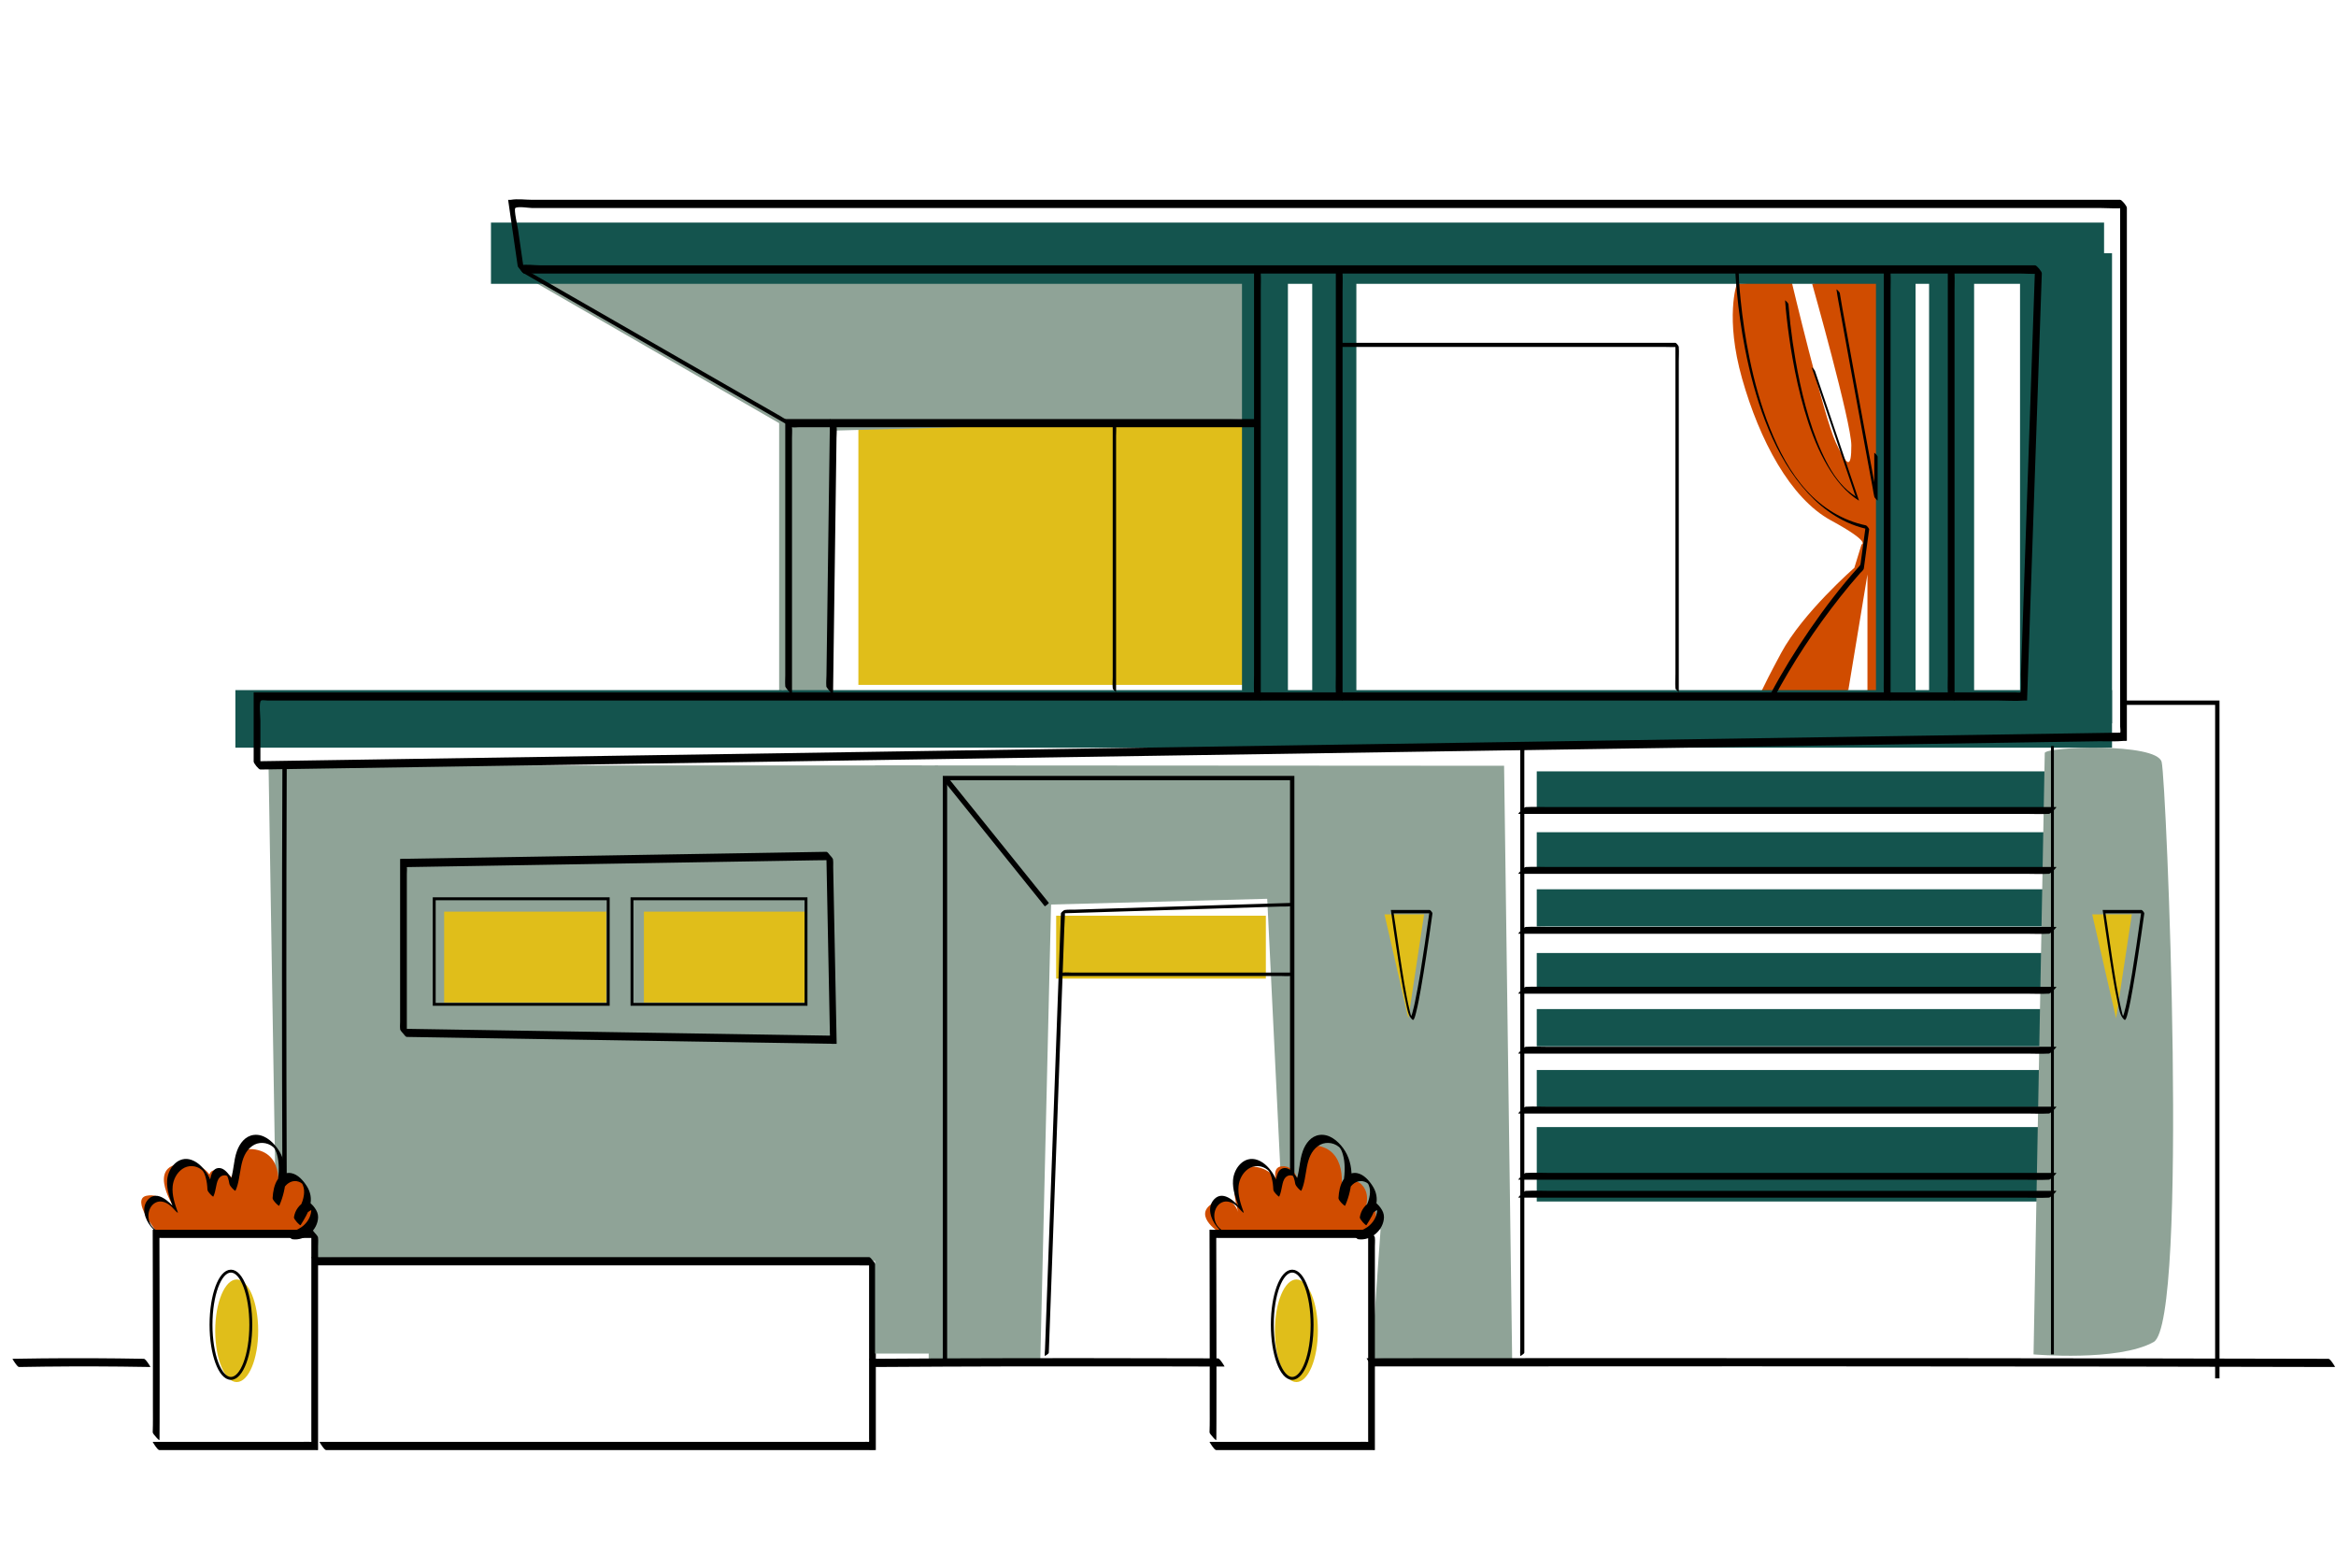
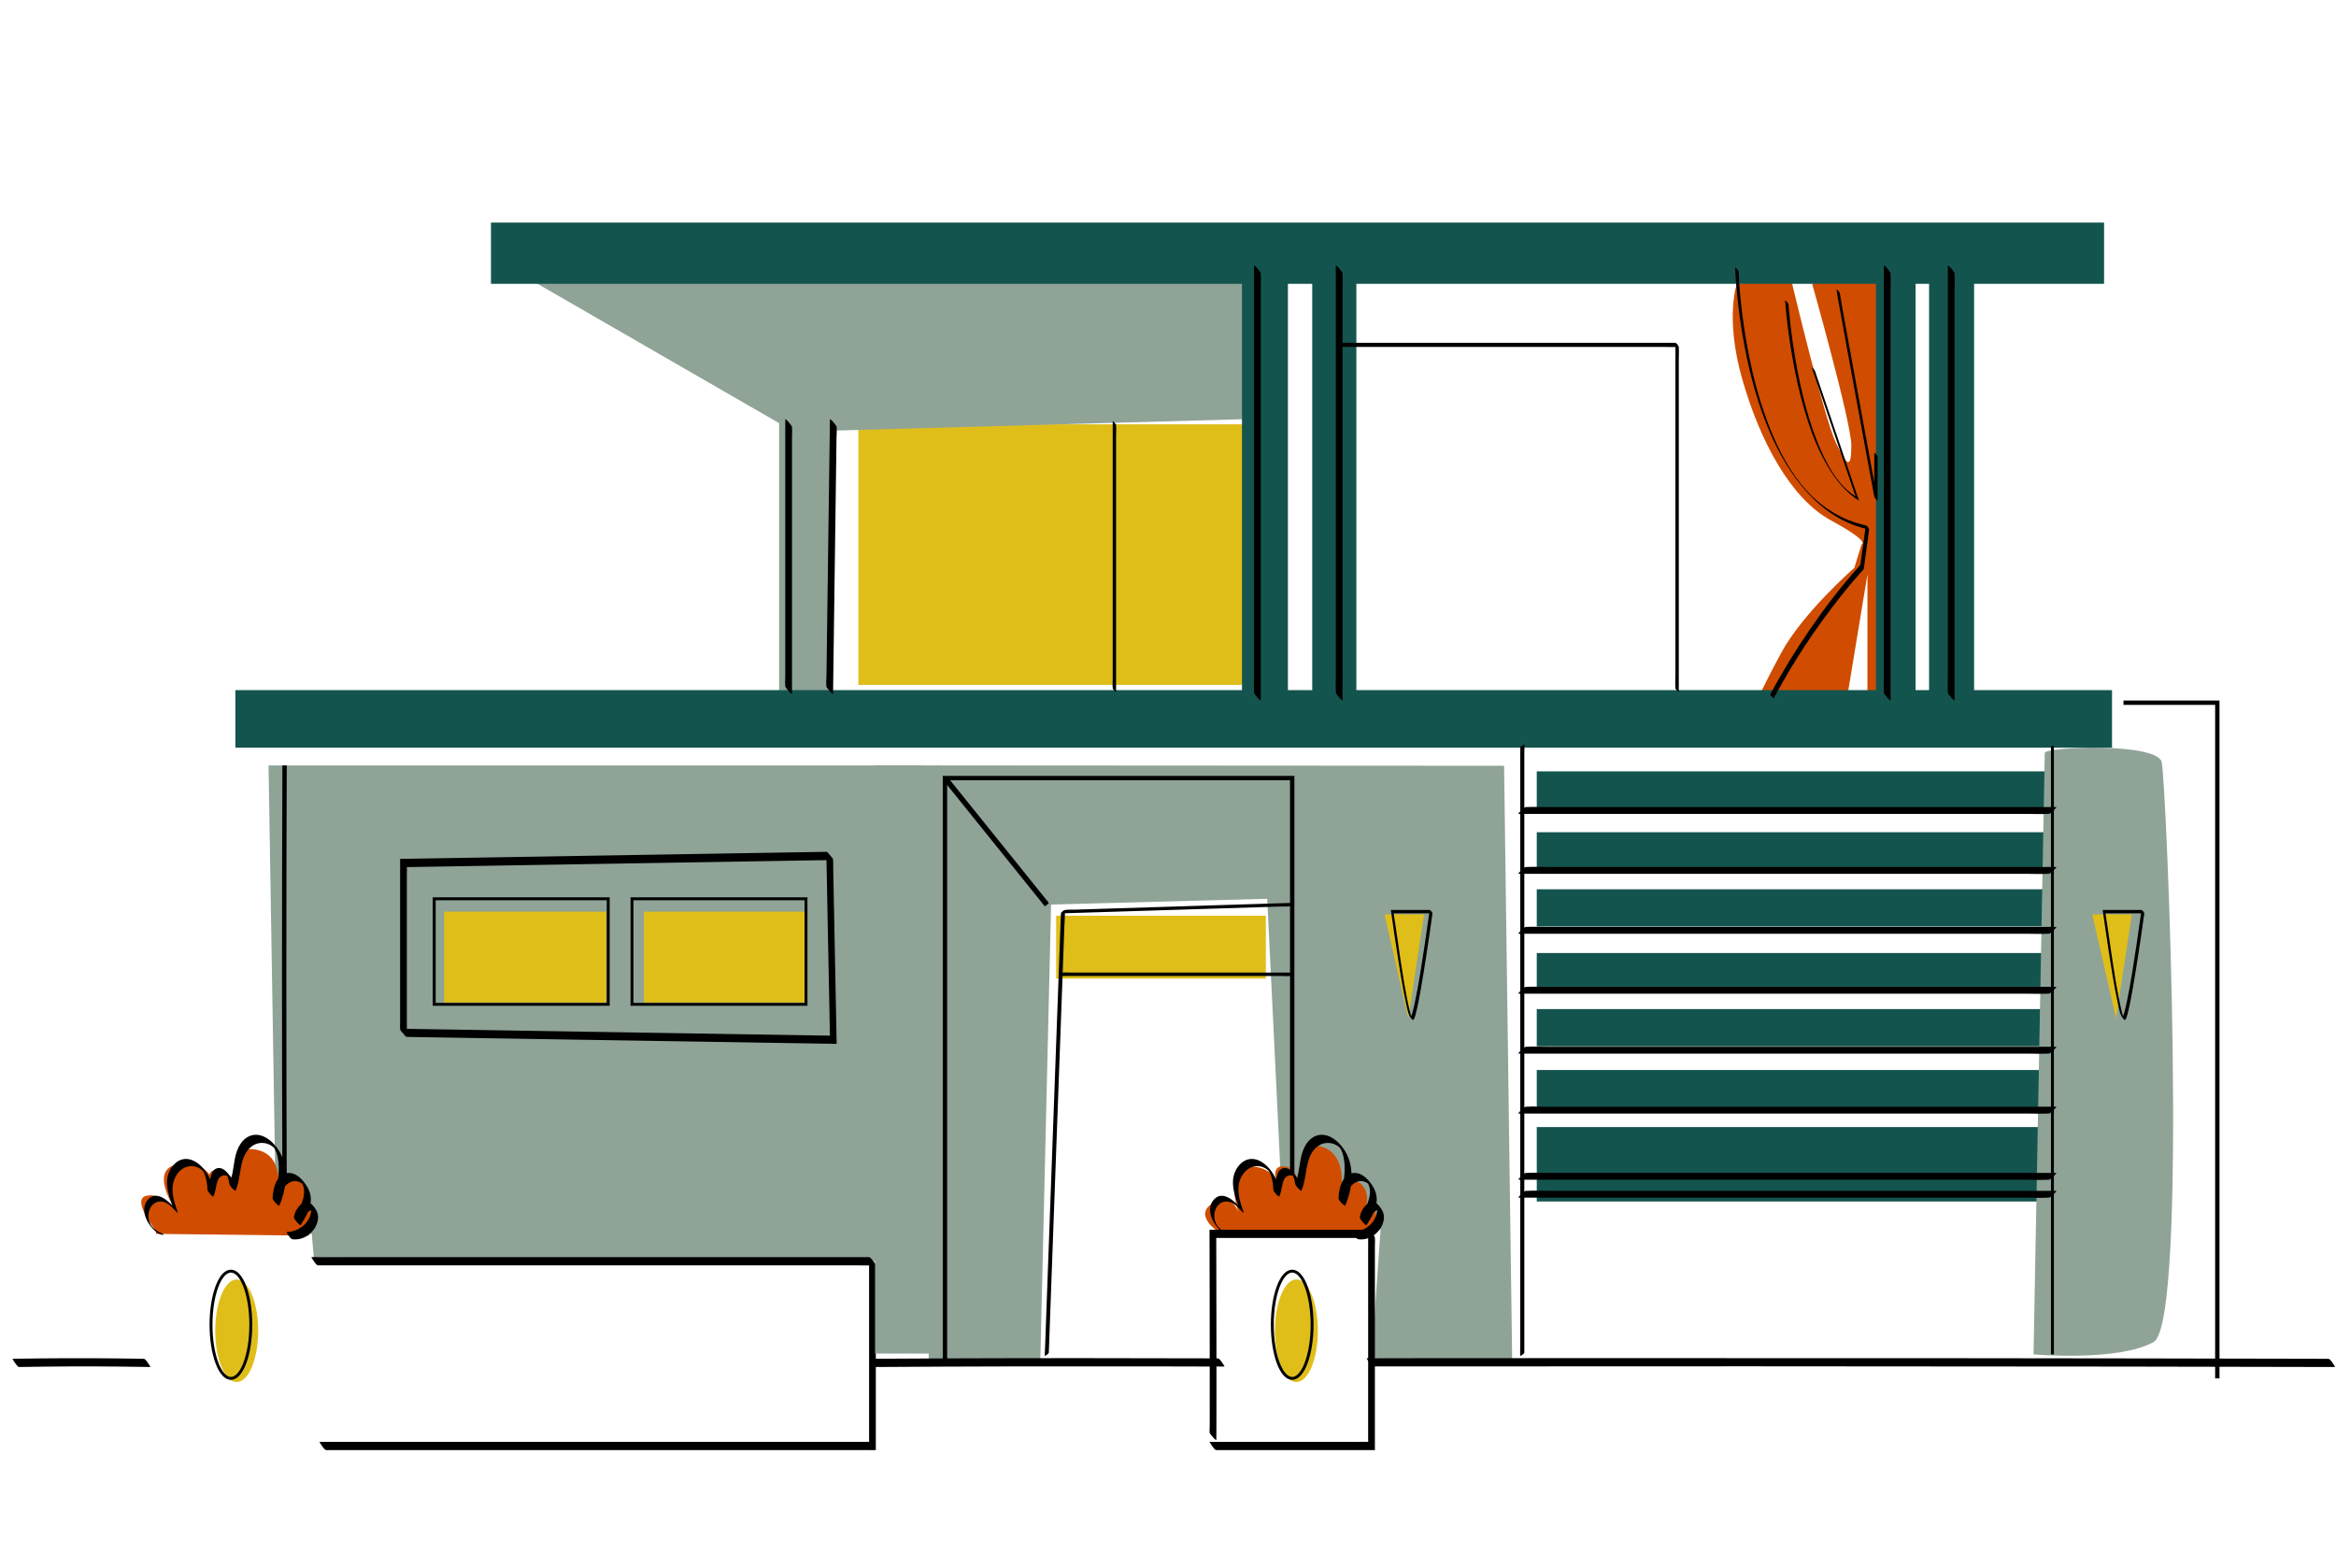
<svg xmlns="http://www.w3.org/2000/svg" viewBox="0 0 1609 1080" width="1609" height="1080" preserveAspectRatio="xMidYMid meet" style="width: 100%; height: 100%;" id="SVG 15">
  <defs>
    <clipPath id="__lottie_element_8">
      <rect width="1609" height="1080" x="0" y="0" />
    </clipPath>
  </defs>
  <g clip-path="url(#__lottie_element_8)">
    <g transform="matrix(1,0,0,1,590.987,292.005)" opacity="1" style="display: block;">
      <g opacity="1" transform="matrix(1,0,0,1,134.018,89.98)">
        <path fill="#E0BE1A" fill-opacity="1" d=" M133.768,89.73 C133.768,89.73 -133.768,89.73 -133.768,89.73 C-133.768,89.73 -133.768,-89.73 -133.768,-89.73 C-133.768,-89.73 133.768,-89.73 133.768,-89.73 C133.768,-89.73 133.768,89.73 133.768,89.73z" />
      </g>
    </g>
    <g transform="matrix(1,0,0,1,147.997,880.982)" opacity="1" style="display: block;">
      <g opacity="1" transform="matrix(1,0,0,1,15.045,35.582)">
        <path fill="#E0BE1A" fill-opacity="1" d=" M14.795,0 C14.795,19.513 8.17,35.332 -0.001,35.332 C-8.172,35.332 -14.795,19.513 -14.795,0 C-14.795,-19.513 -8.172,-35.332 -0.001,-35.332 C8.17,-35.332 14.795,-19.513 14.795,0z" />
      </g>
      <g opacity="1" transform="matrix(1,0,0,1,744.938,35.582)">
        <path fill="#E0BE1A" fill-opacity="1" d=" M14.794,0 C14.794,19.513 8.17,35.332 -0.001,35.332 C-8.172,35.332 -14.794,19.513 -14.794,0 C-14.794,-19.513 -8.172,-35.332 -0.001,-35.332 C8.17,-35.332 14.794,-19.513 14.794,0z" />
      </g>
    </g>
    <g transform="matrix(1,0,0,1,727.211,630.451)" opacity="1" style="display: block;">
      <g opacity="1" transform="matrix(1,0,0,1,72.47,21.91)">
        <path fill="#E0BE1A" fill-opacity="1" d=" M72.22,21.66 C72.22,21.66 -72.22,21.66 -72.22,21.66 C-72.22,21.66 -72.22,-21.66 -72.22,-21.66 C-72.22,-21.66 72.22,-21.66 72.22,-21.66 C72.22,-21.66 72.22,21.66 72.22,21.66z" />
      </g>
    </g>
    <g transform="matrix(1,0,0,1,8.183,136.549)" opacity="1" style="display: block;">
      <g opacity="1" transform="matrix(1,0,0,1,1237.243,196.642)">
        <path fill="#D04C00" fill-opacity="1" d=" M-49.106,-137.697 C-49.106,-137.697 -57.45,-114.545 -45.485,-72.365 C-33.52,-30.185 -12.431,9.924 15.687,25.224 C43.805,40.523 36.776,41.764 36.776,41.764 C36.776,41.764 31.813,57.891 31.813,57.891 C31.813,57.891 -3.749,88.903 -18.635,116.608 C-33.521,144.313 -34.348,148.034 -34.348,148.034 C-34.348,148.034 20.67,143.899 20.67,143.899 C20.67,143.899 27.678,142.128 27.678,142.128 C27.678,142.128 40.85,62.44 40.85,62.44 C40.85,62.44 40.85,146.479 40.85,146.479 C40.85,146.479 57.45,146.794 57.45,146.794 C57.45,146.794 52.489,-148.034 52.489,-148.034 C52.489,-148.034 2.757,-137.697 2.757,-137.697 C2.757,-137.697 29.745,-42.178 29.745,-26.464 C29.745,-10.751 27.265,-10.75 18.995,-28.531 C10.725,-46.312 -11.604,-140.177 -11.604,-140.177 C-11.604,-140.177 -49.106,-137.697 -49.106,-137.697z" />
      </g>
      <g opacity="1" transform="matrix(1,0,0,1,1226.879,407.529)">
        <path fill="#14544E" fill-opacity="1" d=" M176.566,12.819 C176.566,12.819 -176.566,12.819 -176.566,12.819 C-176.566,12.819 -176.566,-12.819 -176.566,-12.819 C-176.566,-12.819 176.566,-12.819 176.566,-12.819 C176.566,-12.819 176.566,12.819 176.566,12.819z" />
      </g>
      <g opacity="1" transform="matrix(1,0,0,1,1226.879,449.469)">
        <path fill="#14544E" fill-opacity="1" d=" M176.566,12.818 C176.566,12.818 -176.566,12.818 -176.566,12.818 C-176.566,12.818 -176.566,-12.819 -176.566,-12.819 C-176.566,-12.819 176.566,-12.819 176.566,-12.819 C176.566,-12.819 176.566,12.818 176.566,12.818z" />
      </g>
      <g opacity="1" transform="matrix(1,0,0,1,1226.879,488.751)">
        <path fill="#14544E" fill-opacity="1" d=" M176.566,12.819 C176.566,12.819 -176.566,12.819 -176.566,12.819 C-176.566,12.819 -176.566,-12.818 -176.566,-12.818 C-176.566,-12.818 176.566,-12.818 176.566,-12.818 C176.566,-12.818 176.566,12.819 176.566,12.819z" />
      </g>
      <g opacity="1" transform="matrix(1,0,0,1,1226.879,532.674)">
        <path fill="#14544E" fill-opacity="1" d=" M176.566,12.818 C176.566,12.818 -176.566,12.818 -176.566,12.818 C-176.566,12.818 -176.566,-12.819 -176.566,-12.819 C-176.566,-12.819 176.566,-12.819 176.566,-12.819 C176.566,-12.819 176.566,12.818 176.566,12.818z" />
      </g>
      <g opacity="1" transform="matrix(1,0,0,1,1226.879,571.277)">
        <path fill="#14544E" fill-opacity="1" d=" M176.566,12.818 C176.566,12.818 -176.566,12.818 -176.566,12.818 C-176.566,12.818 -176.566,-12.819 -176.566,-12.819 C-176.566,-12.819 176.566,-12.819 176.566,-12.819 C176.566,-12.819 176.566,12.818 176.566,12.818z" />
      </g>
      <g opacity="1" transform="matrix(1,0,0,1,1226.879,613.216)">
        <path fill="#14544E" fill-opacity="1" d=" M176.566,12.818 C176.566,12.818 -176.566,12.818 -176.566,12.818 C-176.566,12.818 -176.566,-12.818 -176.566,-12.818 C-176.566,-12.818 176.566,-12.818 176.566,-12.818 C176.566,-12.818 176.566,12.818 176.566,12.818z" />
      </g>
      <g opacity="1" transform="matrix(1,0,0,1,1226.879,652.546)">
        <path fill="#14544E" fill-opacity="1" d=" M176.566,12.818 C176.566,12.818 -176.566,12.818 -176.566,12.818 C-176.566,12.818 -176.566,-12.818 -176.566,-12.818 C-176.566,-12.818 176.566,-12.818 176.566,-12.818 C176.566,-12.818 176.566,12.818 176.566,12.818z" />
      </g>
      <g opacity="1" transform="matrix(1,0,0,1,1226.879,678.184)">
        <path fill="#14544E" fill-opacity="1" d=" M176.566,12.818 C176.566,12.818 -176.566,12.818 -176.566,12.818 C-176.566,12.818 -176.566,-12.819 -176.566,-12.819 C-176.566,-12.819 176.566,-12.819 176.566,-12.819 C176.566,-12.819 176.566,12.818 176.566,12.818z" />
      </g>
      <g opacity="1" transform="matrix(1,0,0,1,401.783,561.383)">
        <path fill="#8FA397" fill-opacity="1" d=" M-224.998,-170.75 C-224.998,-170.75 -219.726,151.003 -219.726,151.003 C-219.726,151.003 -195.226,151.894 -195.226,151.894 C-195.226,151.894 -193.829,168.17 -193.829,168.17 C-193.829,168.17 213.833,170.75 213.833,170.75 C213.833,170.75 224.998,-170.75 224.998,-170.75 C224.998,-170.75 -224.998,-170.75 -224.998,-170.75z" />
      </g>
      <g opacity="1" transform="matrix(1,0,0,1,832.414,596.391)">
        <path fill="#8FA397" fill-opacity="1" d=" M-200.982,205.758 C-200.982,205.758 -196.64,-205.758 -196.64,-205.758 C-196.64,-205.758 195.399,-205.518 195.399,-205.518 C195.399,-205.518 200.982,205.518 200.982,205.518 C200.982,205.518 104.083,202.588 104.083,202.588 C104.083,202.588 110.32,113.823 110.32,113.823 C110.32,113.823 43.399,115.684 43.399,115.684 C43.399,115.684 32.234,-113.901 32.234,-113.901 C32.234,-113.901 -116.627,-109.949 -116.627,-109.949 C-116.627,-109.949 -124.07,205.278 -124.07,205.278 C-124.07,205.278 -200.982,205.758 -200.982,205.758z" />
      </g>
      <g opacity="1" transform="matrix(1,0,0,1,1445.989,588.024)">
        <path fill="#8FA397" fill-opacity="1" d=" M-45.78,-205.925 C-45.78,-205.925 -53.502,208.264 -53.502,208.264 C-53.502,208.264 4.964,213.368 29.233,199.722 C53.502,186.077 38.059,-186.077 34.749,-199.722 C31.44,-213.368 -45.699,-210.253 -45.78,-205.925z" />
      </g>
      <g opacity="1" transform="matrix(1,0,0,1,599.8,196.069)">
        <path fill="#8FA397" fill-opacity="1" d=" M-71.33,147.052 C-71.33,147.052 -71.33,-41.169 -71.33,-41.169 C-71.33,-41.169 -254.926,-147.052 -254.926,-147.052 C-254.926,-147.052 251.203,-138.984 251.203,-138.984 C251.203,-138.984 254.925,-44.084 254.925,-44.084 C254.925,-44.084 -34.024,-36.021 -34.024,-36.021 C-34.024,-36.021 -36.513,147.052 -36.513,147.052 C-36.513,147.052 -69.469,142.701 -69.469,142.701" />
      </g>
      <g opacity="1" transform="matrix(1,0,0,1,876.802,681.15)">
        <path fill="#D04C00" fill-opacity="1" d=" M-43.839,32.127 C-43.839,32.127 -63.933,19.967 -50.034,11.284 C-36.136,2.6 -32,17.486 -32,17.486 C-32,17.486 -42.68,-15.638 -22.904,-14.353 C-3.128,-13.069 -2.257,4.847 -2.257,4.847 C-2.257,4.847 -12.208,-13.186 -2.257,-14.39 C7.695,-15.594 10.177,-1.121 10.177,-1.121 C10.177,-1.121 6.455,-33.375 25.062,-27.999 C43.67,-22.624 39.536,3.427 37.055,8.389 C34.574,13.351 44.085,-10.632 52.768,-1.948 C61.452,6.735 52.768,20.794 52.768,20.794 C52.768,20.794 60.625,10.87 62.279,16.659 C63.933,22.448 59.695,32.127 59.695,32.127 C59.695,32.127 55.248,33.375 55.248,33.375 C55.248,33.375 -43.839,32.127 -43.839,32.127z" />
      </g>
      <g opacity="1" transform="matrix(1,0,0,1,146.16,683.011)">
        <path fill="#D04C00" fill-opacity="1" d=" M-46.849,28.266 C-46.849,28.266 -64.326,6.528 -53.549,4.047 C-42.773,1.566 -33.469,13.791 -33.469,13.791 C-33.469,13.791 -54.298,-16.889 -28.687,-17.999 C-3.076,-19.109 -6.798,5.134 -6.798,5.134 C-6.798,5.134 -16.501,-15.718 -4.084,-13.399 C8.333,-11.081 7.785,-1.845 7.785,-1.845 C7.785,-1.845 1.472,-31.514 21.734,-27.793 C41.996,-24.071 37.034,-0.088 36.62,5.288 C36.62,5.288 38.689,-12.906 51.507,-6.704 C64.326,-0.501 53.574,17.279 53.574,17.279 C53.574,17.279 61.339,8.182 62.418,15.212 C63.498,22.241 58.122,31.514 58.122,31.514 C58.122,31.514 -46.849,30.266 -46.849,30.266" />
      </g>
      <g opacity="1" transform="matrix(1,0,0,1,800.245,358.589)">
        <path fill="#14544E" fill-opacity="1" d=" M646.299,19.819 C646.299,19.819 -646.299,19.819 -646.299,19.819 C-646.299,19.819 -646.299,-19.819 -646.299,-19.819 C-646.299,-19.819 646.299,-19.819 646.299,-19.819 C646.299,-19.819 646.299,19.819 646.299,19.819z" />
      </g>
      <g opacity="1" transform="matrix(1,0,0,1,885.53,37.857)">
        <path fill="#14544E" fill-opacity="1" d=" M555.542,21.089 C555.542,21.089 -555.542,21.089 -555.542,21.089 C-555.542,21.089 -555.542,-21.089 -555.542,-21.089 C-555.542,-21.089 555.542,-21.089 555.542,-21.089 C555.542,-21.089 555.542,21.089 555.542,21.089z" />
      </g>
      <g opacity="1" transform="matrix(1,0,0,1,863.099,197.572)">
        <path fill="#14544E" fill-opacity="1" d=" M15.817,154.754 C15.817,154.754 -15.816,154.754 -15.816,154.754 C-15.816,154.754 -15.816,-154.754 -15.816,-154.754 C-15.816,-154.754 15.817,-154.754 15.817,-154.754 C15.817,-154.754 15.817,154.754 15.817,154.754z" />
      </g>
      <g opacity="1" transform="matrix(1,0,0,1,910.858,200.704)">
        <path fill="#14544E" fill-opacity="1" d=" M15.196,157.885 C15.196,157.885 -15.197,157.885 -15.197,157.885 C-15.197,157.885 -15.197,-157.885 -15.197,-157.885 C-15.197,-157.885 15.196,-157.885 15.196,-157.885 C15.196,-157.885 15.196,157.885 15.196,157.885z" />
      </g>
      <g opacity="1" transform="matrix(1,0,0,1,1297.591,200.671)">
        <path fill="#14544E" fill-opacity="1" d=" M13.642,151.655 C13.642,151.655 -13.643,151.655 -13.643,151.655 C-13.643,151.655 -13.643,-151.655 -13.643,-151.655 C-13.643,-151.655 13.642,-151.655 13.642,-151.655 C13.642,-151.655 13.642,151.655 13.642,151.655z" />
      </g>
      <g opacity="1" transform="matrix(1,0,0,1,1336.044,199.743)">
        <path fill="#14544E" fill-opacity="1" d=" M15.507,152.583 C15.507,152.583 -15.506,152.583 -15.506,152.583 C-15.506,152.583 -15.506,-152.583 -15.506,-152.583 C-15.506,-152.583 15.507,-152.583 15.507,-152.583 C15.507,-152.583 15.507,152.583 15.507,152.583z" />
      </g>
      <g opacity="1" transform="matrix(1,0,0,1,1414.863,199.743)">
-         <path fill="#14544E" fill-opacity="1" d=" M31.68,161.887 C31.68,161.887 -31.68,161.887 -31.68,161.887 C-31.68,161.887 -31.68,-161.887 -31.68,-161.887 C-31.68,-161.887 31.68,-161.887 31.68,-161.887 C31.68,-161.887 31.68,161.887 31.68,161.887z" />
-       </g>
+         </g>
      <g opacity="1" transform="matrix(1,0,0,1,811.652,196.862)">
-         <path fill="rgb(0,0,0)" fill-opacity="1" d=" M-458.67,-145.023 C-458.67,-145.023 -430.777,-145.023 -430.777,-145.023 C-430.777,-145.023 -354.859,-145.023 -354.859,-145.023 C-354.859,-145.023 -242.021,-145.023 -242.021,-145.023 C-242.021,-145.023 -104.891,-145.023 -104.891,-145.023 C-104.891,-145.023 45.298,-145.023 45.298,-145.023 C45.298,-145.023 196.905,-145.023 196.905,-145.023 C196.905,-145.023 338.29,-145.023 338.29,-145.023 C338.29,-145.023 458.254,-145.023 458.254,-145.023 C458.254,-145.023 544.113,-145.023 544.113,-145.023 C544.113,-145.023 570.823,-145.023 570.823,-145.023 C575.361,-145.023 580.267,-144.49 584.781,-145.023 C585.346,-145.09 585.955,-145.023 586.526,-145.023 C584.985,-146.845 583.443,-148.668 581.903,-150.49 C580.202,-101.259 578.502,-52.026 576.802,-2.795 C575.64,30.85 574.479,64.496 573.317,98.141 C572.936,109.18 572.554,120.217 572.173,131.255 C572.111,133.043 572.742,142.629 571.757,143.435 C571.28,143.826 568.826,143.435 568.251,143.435 C568.251,143.435 558.321,143.435 558.321,143.435 C558.321,143.435 521.427,143.435 521.427,143.435 C521.427,143.435 390.229,143.435 390.229,143.435 C390.229,143.435 204.115,143.435 204.115,143.435 C204.115,143.435 -10.968,143.435 -10.968,143.435 C-10.968,143.435 -229.068,143.435 -229.068,143.435 C-229.068,143.435 -424.235,143.435 -424.235,143.435 C-424.235,143.435 -570.519,143.435 -570.519,143.435 C-570.519,143.435 -641.97,143.435 -641.97,143.435 C-641.97,143.435 -645.101,143.435 -645.101,143.435 C-645.106,143.496 -645.111,143.555 -645.116,143.615 C-645.116,143.615 -645.116,191.126 -645.116,191.126 C-645.116,192.242 -641.699,196.613 -640.494,196.594 C-628.968,196.417 -617.443,196.239 -605.917,196.062 C-574.831,195.584 -543.745,195.108 -512.658,194.63 C-466.388,193.92 -420.117,193.208 -373.847,192.497 C-317.782,191.636 -261.716,190.776 -205.651,189.914 C-143.826,188.965 -82,188.015 -20.175,187.065 C41.81,186.113 103.795,185.16 165.78,184.208 C223.97,183.314 282.16,182.42 340.35,181.526 C389.195,180.776 438.04,180.026 486.885,179.276 C522.25,178.733 557.616,178.19 592.981,177.646 C603.903,177.478 614.825,177.311 625.747,177.143 C631.394,177.056 637.295,177.45 642.918,176.878 C643.633,176.805 644.38,176.857 645.101,176.846 C645.106,176.785 645.111,176.724 645.116,176.664 C645.116,176.664 645.116,51.904 645.116,51.904 C645.116,51.904 645.116,-145.186 645.116,-145.186 C645.116,-145.186 645.116,-190.323 645.116,-190.323 C645.116,-191.454 641.71,-195.79 640.495,-195.79 C640.495,-195.79 610.824,-195.79 610.824,-195.79 C610.824,-195.79 530.075,-195.79 530.075,-195.79 C530.075,-195.79 410.637,-195.79 410.637,-195.79 C410.637,-195.79 264.901,-195.79 264.901,-195.79 C264.901,-195.79 105.257,-195.79 105.257,-195.79 C105.257,-195.79 -55.905,-195.79 -55.905,-195.79 C-55.905,-195.79 -206.196,-195.79 -206.196,-195.79 C-206.196,-195.79 -333.225,-195.79 -333.225,-195.79 C-333.225,-195.79 -424.601,-195.79 -424.601,-195.79 C-424.601,-195.79 -453.134,-195.79 -453.134,-195.79 C-457.798,-195.79 -463.327,-196.612 -467.934,-195.79 C-468.519,-195.686 -469.209,-195.79 -469.81,-195.79 C-469.815,-195.73 -469.82,-195.67 -469.825,-195.61 C-467.647,-180.569 -465.47,-165.53 -463.292,-150.49 C-463.009,-148.534 -458.756,-145.905 -458.655,-145.203 C-460.1,-155.189 -461.546,-165.174 -462.992,-175.159 C-463.314,-177.381 -466.062,-189.317 -464.87,-190.143 C-462.989,-191.447 -455.518,-190.143 -453.329,-190.143 C-453.329,-190.143 -386.844,-190.143 -386.844,-190.143 C-386.844,-190.143 -274.054,-190.143 -274.054,-190.143 C-274.054,-190.143 -128.279,-190.143 -128.279,-190.143 C-128.279,-190.143 35.412,-190.143 35.412,-190.143 C35.412,-190.143 203.601,-190.143 203.601,-190.143 C203.601,-190.143 362.939,-190.143 362.939,-190.143 C362.939,-190.143 498.255,-190.143 498.255,-190.143 C498.255,-190.143 596.262,-190.143 596.262,-190.143 C596.262,-190.143 627.016,-190.143 627.016,-190.143 C632.284,-190.143 637.855,-189.623 643.104,-190.143 C643.756,-190.208 644.444,-190.143 645.101,-190.143 C643.56,-191.965 642.019,-193.788 640.479,-195.61 C640.479,-195.61 640.479,-44.682 640.479,-44.682 C640.479,-44.682 640.479,156.51 640.479,156.51 C640.479,156.51 640.479,166.893 640.479,166.893 C640.479,167.578 640.962,170.68 640.479,171.23 C640.437,171.277 638.021,171.235 637.39,171.245 C628.367,171.384 619.343,171.522 610.319,171.661 C568.516,172.303 526.712,172.945 484.908,173.587 C420.432,174.578 355.956,175.569 291.48,176.56 C214.293,177.745 137.107,178.931 59.92,180.117 C-19.873,181.343 -99.666,182.568 -179.46,183.794 C-252.102,184.91 -324.745,186.025 -397.387,187.141 C-451.961,187.979 -506.535,188.817 -561.109,189.656 C-587.923,190.068 -614.738,190.479 -641.552,190.891 C-642.735,190.909 -643.918,190.928 -645.101,190.946 C-643.56,192.768 -642.019,194.591 -640.478,196.414 C-640.478,196.414 -640.478,162.753 -640.478,162.753 C-640.478,160.139 -641.642,150.055 -639.975,149.083 C-639.13,148.59 -636.49,149.083 -635.535,149.083 C-635.535,149.083 -626.752,149.083 -626.752,149.083 C-626.752,149.083 -552.958,149.083 -552.958,149.083 C-552.958,149.083 -428.72,149.083 -428.72,149.083 C-428.72,149.083 -269.268,149.083 -269.268,149.083 C-269.268,149.083 -89.829,149.083 -89.829,149.083 C-89.829,149.083 94.369,149.083 94.369,149.083 C94.369,149.083 268.098,149.083 268.098,149.083 C268.098,149.083 416.13,149.083 416.13,149.083 C416.13,149.083 523.234,149.083 523.234,149.083 C523.234,149.083 556.682,149.083 556.682,149.083 C562.441,149.083 568.445,149.57 574.188,149.083 C574.904,149.022 575.648,149.083 576.368,149.083 C576.373,149.023 576.378,148.961 576.383,148.901 C577.524,115.864 578.666,82.826 579.807,49.788 C581.634,-3.114 583.46,-56.016 585.287,-108.919 C585.705,-121.013 586.123,-133.109 586.541,-145.203 C586.58,-146.315 583.106,-150.669 581.918,-150.669 C581.918,-150.669 554.026,-150.669 554.026,-150.669 C554.026,-150.669 478.106,-150.669 478.106,-150.669 C478.106,-150.669 365.27,-150.669 365.27,-150.669 C365.27,-150.669 228.14,-150.669 228.14,-150.669 C228.14,-150.669 77.951,-150.669 77.951,-150.669 C77.951,-150.669 -73.656,-150.669 -73.656,-150.669 C-73.656,-150.669 -215.041,-150.669 -215.041,-150.669 C-215.041,-150.669 -335.006,-150.669 -335.006,-150.669 C-335.006,-150.669 -420.864,-150.669 -420.864,-150.669 C-420.864,-150.669 -447.574,-150.669 -447.574,-150.669 C-451.869,-150.669 -457.315,-151.579 -461.533,-150.669 C-462.062,-150.555 -462.729,-150.669 -463.277,-150.669 C-462.398,-150.669 -460.638,-145.023 -458.67,-145.023z" />
-       </g>
+         </g>
      <g opacity="1" transform="matrix(1,0,0,1,857.899,196.069)">
        <path fill="rgb(0,0,0)" fill-opacity="1" d=" M-2.319,-149.695 C-2.319,-149.695 -2.319,-141.817 -2.319,-141.817 C-2.319,-141.817 -2.319,-120.38 -2.319,-120.38 C-2.319,-120.38 -2.319,-88.677 -2.319,-88.677 C-2.319,-88.677 -2.319,-50.147 -2.319,-50.147 C-2.319,-50.147 -2.319,-7.955 -2.319,-7.955 C-2.319,-7.955 -2.319,34.788 -2.319,34.788 C-2.319,34.788 -2.319,74.642 -2.319,74.642 C-2.319,74.642 -2.319,108.314 -2.319,108.314 C-2.319,108.314 -2.319,132.445 -2.319,132.445 C-2.319,136.248 -2.531,140.12 -2.319,143.919 C-2.31,144.081 -2.319,144.247 -2.319,144.41 C-2.319,144.8 -1.653,145.635 -1.48,145.885 C-0.95,146.652 -0.357,147.392 0.258,148.091 C0.497,148.363 2.319,150.229 2.319,149.695 C2.319,149.695 2.319,141.818 2.319,141.818 C2.319,141.818 2.319,120.38 2.319,120.38 C2.319,120.38 2.319,88.678 2.319,88.678 C2.319,88.678 2.319,50.148 2.319,50.148 C2.319,50.148 2.319,7.955 2.319,7.955 C2.319,7.955 2.319,-34.787 2.319,-34.787 C2.319,-34.787 2.319,-74.641 2.319,-74.641 C2.319,-74.641 2.319,-108.313 2.319,-108.313 C2.319,-108.313 2.319,-132.444 2.319,-132.444 C2.319,-136.247 2.531,-140.12 2.319,-143.919 C2.309,-144.081 2.319,-144.246 2.319,-144.409 C2.319,-144.799 1.653,-145.635 1.479,-145.885 C0.949,-146.652 0.356,-147.392 -0.259,-148.091 C-0.498,-148.363 -2.319,-150.229 -2.319,-149.695z" />
      </g>
      <g opacity="1" transform="matrix(1,0,0,1,914.235,196.069)">
        <path fill="rgb(0,0,0)" fill-opacity="1" d=" M-2.318,-149.695 C-2.318,-149.695 -2.318,-141.817 -2.318,-141.817 C-2.318,-141.817 -2.318,-120.38 -2.318,-120.38 C-2.318,-120.38 -2.318,-88.677 -2.318,-88.677 C-2.318,-88.677 -2.318,-50.147 -2.318,-50.147 C-2.318,-50.147 -2.318,-7.955 -2.318,-7.955 C-2.318,-7.955 -2.318,34.788 -2.318,34.788 C-2.318,34.788 -2.318,74.642 -2.318,74.642 C-2.318,74.642 -2.318,108.314 -2.318,108.314 C-2.318,108.314 -2.318,132.445 -2.318,132.445 C-2.318,136.248 -2.531,140.12 -2.318,143.919 C-2.309,144.081 -2.318,144.247 -2.318,144.41 C-2.318,144.8 -1.652,145.635 -1.479,145.885 C-0.949,146.652 -0.357,147.392 0.258,148.091 C0.497,148.363 2.319,150.229 2.319,149.695 C2.319,149.695 2.319,141.818 2.319,141.818 C2.319,141.818 2.319,120.38 2.319,120.38 C2.319,120.38 2.319,88.678 2.319,88.678 C2.319,88.678 2.319,50.148 2.319,50.148 C2.319,50.148 2.319,7.955 2.319,7.955 C2.319,7.955 2.319,-34.787 2.319,-34.787 C2.319,-34.787 2.319,-74.641 2.319,-74.641 C2.319,-74.641 2.319,-108.313 2.319,-108.313 C2.319,-108.313 2.319,-132.444 2.319,-132.444 C2.319,-136.247 2.531,-140.12 2.319,-143.919 C2.309,-144.081 2.319,-144.246 2.319,-144.409 C2.319,-144.799 1.653,-145.635 1.479,-145.885 C0.949,-146.652 0.357,-147.392 -0.258,-148.091 C-0.497,-148.363 -2.318,-150.229 -2.318,-149.695z" />
      </g>
      <g opacity="1" transform="matrix(1,0,0,1,1291.691,196.069)">
        <path fill="rgb(0,0,0)" fill-opacity="1" d=" M-2.319,-149.695 C-2.319,-149.695 -2.319,-141.817 -2.319,-141.817 C-2.319,-141.817 -2.319,-120.38 -2.319,-120.38 C-2.319,-120.38 -2.319,-88.677 -2.319,-88.677 C-2.319,-88.677 -2.319,-50.147 -2.319,-50.147 C-2.319,-50.147 -2.319,-7.955 -2.319,-7.955 C-2.319,-7.955 -2.319,34.788 -2.319,34.788 C-2.319,34.788 -2.319,74.642 -2.319,74.642 C-2.319,74.642 -2.319,108.314 -2.319,108.314 C-2.319,108.314 -2.319,132.445 -2.319,132.445 C-2.319,136.248 -2.531,140.12 -2.319,143.919 C-2.31,144.081 -2.319,144.247 -2.319,144.41 C-2.319,144.8 -1.653,145.635 -1.48,145.885 C-0.95,146.652 -0.357,147.392 0.258,148.091 C0.497,148.363 2.319,150.229 2.319,149.695 C2.319,149.695 2.319,141.818 2.319,141.818 C2.319,141.818 2.319,120.38 2.319,120.38 C2.319,120.38 2.319,88.678 2.319,88.678 C2.319,88.678 2.319,50.148 2.319,50.148 C2.319,50.148 2.319,7.955 2.319,7.955 C2.319,7.955 2.319,-34.787 2.319,-34.787 C2.319,-34.787 2.319,-74.641 2.319,-74.641 C2.319,-74.641 2.319,-108.313 2.319,-108.313 C2.319,-108.313 2.319,-132.444 2.319,-132.444 C2.319,-136.247 2.531,-140.12 2.319,-143.919 C2.31,-144.081 2.319,-144.246 2.319,-144.409 C2.319,-144.799 1.653,-145.635 1.479,-145.885 C0.949,-146.652 0.356,-147.392 -0.259,-148.091 C-0.498,-148.363 -2.319,-150.229 -2.319,-149.695z" />
      </g>
      <g opacity="1" transform="matrix(1,0,0,1,1335.745,196.069)">
        <path fill="rgb(0,0,0)" fill-opacity="1" d=" M2.319,149.695 C2.319,149.695 2.319,141.817 2.319,141.817 C2.319,141.817 2.319,120.381 2.319,120.381 C2.319,120.381 2.319,88.678 2.319,88.678 C2.319,88.678 2.319,50.147 2.319,50.147 C2.319,50.147 2.319,7.955 2.319,7.955 C2.319,7.955 2.319,-34.788 2.319,-34.788 C2.319,-34.788 2.319,-74.642 2.319,-74.642 C2.319,-74.642 2.319,-108.314 2.319,-108.314 C2.319,-108.314 2.319,-132.445 2.319,-132.445 C2.319,-136.248 2.532,-140.121 2.319,-143.92 C2.31,-144.082 2.319,-144.247 2.319,-144.41 C2.319,-144.8 1.652,-145.636 1.479,-145.886 C0.949,-146.653 0.357,-147.393 -0.258,-148.092 C-0.497,-148.364 -2.318,-150.23 -2.318,-149.696 C-2.318,-149.696 -2.318,-141.818 -2.318,-141.818 C-2.318,-141.818 -2.318,-120.381 -2.318,-120.381 C-2.318,-120.381 -2.318,-88.678 -2.318,-88.678 C-2.318,-88.678 -2.318,-50.147 -2.318,-50.147 C-2.318,-50.147 -2.318,-7.956 -2.318,-7.956 C-2.318,-7.956 -2.318,34.788 -2.318,34.788 C-2.318,34.788 -2.318,74.642 -2.318,74.642 C-2.318,74.642 -2.318,108.314 -2.318,108.314 C-2.318,108.314 -2.318,132.444 -2.318,132.444 C-2.318,136.247 -2.531,140.121 -2.318,143.92 C-2.309,144.082 -2.318,144.247 -2.318,144.41 C-2.318,144.8 -1.653,145.635 -1.479,145.885 C-0.949,146.652 -0.356,147.393 0.259,148.092 C0.498,148.364 2.319,150.229 2.319,149.695z" />
      </g>
      <g opacity="1" transform="matrix(1,0,0,1,1233.148,195.983)">
        <path fill="rgb(0,0,0)" fill-opacity="1" d=" M-46.171,-148.288 C-46.012,-142.819 -45.554,-137.349 -45.047,-131.904 C-43.804,-118.541 -41.911,-105.231 -39.336,-92.06 C-36.057,-75.291 -31.671,-58.678 -25.53,-42.719 C-19.295,-26.517 -11.181,-10.86 -0.052,2.548 C10.521,15.288 23.835,25.78 39.872,30.567 C41.894,31.171 43.941,31.68 46.007,32.107 C45.269,31.17 44.531,30.232 43.793,29.294 C42.615,37.986 41.436,46.678 40.257,55.37 C40.057,56.847 39.733,56.99 38.657,58.182 C26.513,71.626 15.5,86.163 5.232,101.071 C-4.661,115.435 -13.781,130.332 -21.982,145.726 C-22.335,146.391 -19.629,148.459 -19.678,148.55 C-6.56,123.923 8.881,100.503 26.187,78.619 C30.657,72.966 35.25,67.404 40.046,62.025 C40.897,61.07 42.295,60.154 42.474,58.837 C43.681,49.93 44.889,41.024 46.097,32.118 C46.179,31.513 44.472,29.427 43.883,29.305 C27.972,26.011 13.878,17.292 2.995,5.331 C-8.179,-6.949 -16.05,-22.107 -22.173,-37.429 C-28.433,-53.093 -32.929,-69.438 -36.322,-85.946 C-39.056,-99.254 -41.072,-112.714 -42.435,-126.231 C-42.87,-130.55 -43.238,-134.876 -43.519,-139.207 C-43.649,-141.222 -43.524,-143.391 -43.844,-145.385 C-43.857,-145.469 -43.85,-145.56 -43.852,-145.645 C-43.869,-146.234 -44.774,-147.071 -45.141,-147.486 C-45.26,-147.621 -46.179,-148.55 -46.171,-148.288z" />
      </g>
      <g opacity="1" transform="matrix(1,0,0,1,1246.797,139.183)">
        <path fill="rgb(0,0,0)" fill-opacity="1" d=" M-25.441,-68.811 C-25.188,-64.979 -24.793,-61.152 -24.375,-57.335 C-23.342,-47.898 -22,-38.492 -20.35,-29.143 C-18.215,-17.051 -15.564,-5.033 -12.11,6.754 C-8.62,18.663 -4.336,30.464 1.603,41.387 C6.834,51.009 13.531,60.502 22.438,67.061 C23.378,67.753 24.349,68.405 25.339,69.024 C25.426,69.065 25.459,69.037 25.436,68.944 C22.014,58.866 18.592,48.789 15.17,38.712 C9.759,22.777 4.348,6.843 -1.063,-9.092 C-2.305,-12.748 -3.546,-16.405 -4.788,-20.061 C-5.02,-20.745 -5.606,-21.37 -6.076,-21.902 C-6.215,-22.059 -7.163,-22.871 -7.107,-22.704 C-5.898,-19.145 -4.69,-15.587 -3.481,-12.028 C-0.654,-3.702 2.173,4.625 5,12.951 C8.193,22.354 11.387,31.756 14.58,41.159 C16.936,48.098 19.292,55.036 21.649,61.975 C21.957,62.884 22.264,63.793 22.573,64.701 C22.695,65.06 23.096,65.757 23.062,66.141 C23.036,66.424 23.149,66.208 22.786,65.952 C21.898,65.327 20.987,64.743 20.12,64.085 C18.407,62.785 16.789,61.361 15.273,59.835 C8.437,52.954 3.64,44.135 -0.342,35.378 C-4.941,25.259 -8.43,14.65 -11.33,3.931 C-14.134,-6.432 -16.37,-16.946 -18.21,-27.522 C-19.662,-35.865 -20.866,-44.252 -21.829,-52.666 C-22.321,-56.969 -22.636,-61.285 -23.081,-65.591 C-23.101,-65.782 -23.11,-65.976 -23.122,-66.168 C-23.162,-66.775 -24.03,-67.578 -24.411,-68.009 C-24.53,-68.144 -25.458,-69.065 -25.441,-68.811z" />
      </g>
      <g opacity="1" transform="matrix(1,0,0,1,1270.914,135.474)">
        <path fill="rgb(0,0,0)" fill-opacity="1" d=" M-14.161,-72.684 C-13.374,-66.923 -12.193,-61.196 -11.165,-55.475 C-9.089,-43.932 -6.981,-32.395 -4.87,-20.859 C-2.422,-7.489 0.036,5.88 2.499,19.248 C4.592,30.609 6.689,41.971 8.79,53.331 C9.477,57.049 10.165,60.766 10.853,64.484 C11.175,66.224 11.363,68.065 11.832,69.773 C11.853,69.85 11.861,69.932 11.876,70.01 C11.997,70.663 12.741,71.372 13.164,71.851 C13.284,71.986 14.194,72.92 14.194,72.653 C14.194,72.653 14.194,46.347 14.194,46.347 C14.194,46.347 14.194,42.575 14.194,42.575 C14.194,41.999 13.262,41.137 12.906,40.733 C12.786,40.598 11.876,39.664 11.876,39.931 C11.876,39.931 11.876,66.237 11.876,66.237 C11.876,66.237 11.876,70.01 11.876,70.01 C12.649,70.891 13.422,71.772 14.194,72.653 C13.366,68.18 12.538,63.706 11.711,59.233 C9.698,48.347 7.688,37.461 5.681,26.574 C3.224,13.243 0.771,-0.088 -1.673,-13.421 C-3.86,-25.355 -6.042,-37.29 -8.197,-49.229 C-9.399,-55.889 -10.671,-62.545 -11.721,-69.231 C-11.763,-69.5 -11.805,-69.77 -11.842,-70.041 C-11.929,-70.677 -12.725,-71.422 -13.131,-71.882 C-13.252,-72.019 -14.193,-72.92 -14.161,-72.684z" />
      </g>
      <g opacity="1" transform="matrix(1,0,0,1,1030.701,219.855)">
        <path fill="rgb(0,0,0)" fill-opacity="1" d=" M-115.313,-117.45 C-115.313,-117.45 -109.067,-117.45 -109.067,-117.45 C-109.067,-117.45 -92.167,-117.45 -92.167,-117.45 C-92.167,-117.45 -67.068,-117.45 -67.068,-117.45 C-67.068,-117.45 -36.581,-117.45 -36.581,-117.45 C-36.581,-117.45 -3.042,-117.45 -3.042,-117.45 C-3.042,-117.45 30.666,-117.45 30.666,-117.45 C30.666,-117.45 62.234,-117.45 62.234,-117.45 C62.234,-117.45 88.797,-117.45 88.797,-117.45 C88.797,-117.45 107.982,-117.45 107.982,-117.45 C110.967,-117.45 114.053,-117.223 117.032,-117.45 C117.161,-117.46 117.296,-117.45 117.426,-117.45 C117.426,-117.45 115.115,-120.182 115.115,-120.182 C115.115,-120.182 115.115,-113.795 115.115,-113.795 C115.115,-113.795 115.115,-96.513 115.115,-96.513 C115.115,-96.513 115.115,-70.976 115.115,-70.976 C115.115,-70.976 115.115,-39.678 115.115,-39.678 C115.115,-39.678 115.115,-5.544 115.115,-5.544 C115.115,-5.544 115.115,28.914 115.115,28.914 C115.115,28.914 115.115,61.185 115.115,61.185 C115.115,61.185 115.115,88.339 115.115,88.339 C115.115,88.339 115.115,107.885 115.115,107.885 C115.115,110.948 114.854,114.14 115.115,117.195 C115.126,117.326 115.115,117.462 115.115,117.593 C115.115,118.169 116.047,119.031 116.403,119.435 C116.523,119.57 117.433,120.504 117.433,120.237 C117.433,120.237 117.433,113.849 117.433,113.849 C117.433,113.849 117.433,96.567 117.433,96.567 C117.433,96.567 117.433,71.029 117.433,71.029 C117.433,71.029 117.433,39.732 117.433,39.732 C117.433,39.732 117.433,5.596 117.433,5.596 C117.433,5.596 117.433,-28.86 117.433,-28.86 C117.433,-28.86 117.433,-61.131 117.433,-61.131 C117.433,-61.131 117.433,-88.286 117.433,-88.286 C117.433,-88.286 117.433,-107.831 117.433,-107.831 C117.433,-110.894 117.693,-114.086 117.433,-117.141 C117.421,-117.271 117.433,-117.408 117.433,-117.539 C117.433,-118.104 115.73,-120.273 115.122,-120.273 C115.122,-120.273 108.875,-120.273 108.875,-120.273 C108.875,-120.273 91.976,-120.273 91.976,-120.273 C91.976,-120.273 66.877,-120.273 66.877,-120.273 C66.877,-120.273 36.391,-120.273 36.391,-120.273 C36.391,-120.273 2.849,-120.273 2.849,-120.273 C2.849,-120.273 -30.856,-120.273 -30.856,-120.273 C-30.856,-120.273 -62.426,-120.273 -62.426,-120.273 C-62.426,-120.273 -88.987,-120.273 -88.987,-120.273 C-88.987,-120.273 -108.173,-120.273 -108.173,-120.273 C-108.173,-120.273 -114.113,-120.273 -114.113,-120.273 C-115.042,-120.273 -116.317,-120.503 -117.223,-120.273 C-117.338,-120.243 -117.496,-120.273 -117.616,-120.273 C-117.693,-120.273 -116.74,-118.824 -116.648,-118.711 C-116.386,-118.389 -115.793,-117.45 -115.313,-117.45z" />
      </g>
      <g opacity="1" transform="matrix(1,0,0,1,604.218,102.004)">
-         <path fill="rgb(0,0,0)" fill-opacity="1" d=" M-251.417,-50.186 C-242.062,-44.813 -232.707,-39.438 -223.352,-34.065 C-202.643,-22.17 -181.935,-10.275 -161.226,1.62 C-140.253,13.667 -119.28,25.712 -98.308,37.759 C-91.099,41.899 -83.891,46.04 -76.683,50.18 C-74.521,51.422 -72.359,52.663 -70.198,53.905 C-69.282,54.431 -68.23,55.295 -67.217,55.617 C-65.82,56.062 -63.872,55.719 -62.419,55.719 C-62.419,55.719 -47.089,55.719 -47.089,55.719 C-47.089,55.719 8.016,55.719 8.016,55.719 C8.016,55.719 82.129,55.719 82.129,55.719 C82.129,55.719 159.078,55.719 159.078,55.719 C159.078,55.719 222.079,55.719 222.079,55.719 C222.079,55.719 254.491,55.719 254.491,55.719 C254.491,55.719 255.984,55.719 255.984,55.719 C256.137,55.719 254.232,52.821 254.048,52.595 C253.524,51.951 252.338,50.071 251.378,50.071 C251.378,50.071 228.622,50.071 228.622,50.071 C228.622,50.071 171.844,50.071 171.844,50.071 C171.844,50.071 96.781,50.071 96.781,50.071 C96.781,50.071 20.738,50.071 20.738,50.071 C20.738,50.071 -40.795,50.071 -40.795,50.071 C-50.759,50.071 -60.725,50.017 -70.689,50.071 C-71.348,50.074 -71.343,50.048 -71.523,49.978 C-72.641,49.546 -73.729,48.711 -74.765,48.117 C-80.216,44.985 -85.668,41.854 -91.12,38.722 C-110.572,27.549 -130.024,16.376 -149.476,5.203 C-171.192,-7.27 -192.907,-19.742 -214.622,-32.216 C-227.674,-39.712 -240.725,-47.21 -253.776,-54.706 C-253.776,-54.706 -255.664,-55.791 -255.664,-55.791 C-256.138,-56.063 -254.619,-53.6 -254.507,-53.45 C-253.666,-52.329 -252.664,-50.902 -251.417,-50.186z" />
-       </g>
+         </g>
      <g opacity="1" transform="matrix(1,0,0,1,535.016,246.834)">
        <path fill="rgb(0,0,0)" fill-opacity="1" d=" M-2.318,-94.578 C-2.318,-94.578 -2.318,-76.188 -2.318,-76.188 C-2.318,-76.188 -2.318,-32.35 -2.318,-32.35 C-2.318,-32.35 -2.318,20.791 -2.318,20.791 C-2.318,20.791 -2.318,66.714 -2.318,66.714 C-2.318,66.714 -2.318,81.801 -2.318,81.801 C-2.318,84.153 -2.541,86.63 -2.318,88.974 C-2.308,89.078 -2.318,89.188 -2.318,89.292 C-2.318,89.683 -1.652,90.518 -1.479,90.769 C-0.949,91.535 -0.357,92.275 0.258,92.975 C0.497,93.247 2.319,95.112 2.319,94.578 C2.319,94.578 2.319,76.188 2.319,76.188 C2.319,76.188 2.319,32.351 2.319,32.351 C2.319,32.351 2.319,-20.791 2.319,-20.791 C2.319,-20.791 2.319,-66.713 2.319,-66.713 C2.319,-66.713 2.319,-81.801 2.319,-81.801 C2.319,-84.153 2.541,-86.629 2.319,-88.974 C2.309,-89.078 2.319,-89.187 2.319,-89.292 C2.319,-89.682 1.653,-90.518 1.479,-90.768 C0.949,-91.535 0.357,-92.275 -0.258,-92.974 C-0.497,-93.246 -2.318,-95.112 -2.318,-94.578z" />
      </g>
      <g opacity="1" transform="matrix(1,0,0,1,564.532,246.835)">
        <path fill="rgb(0,0,0)" fill-opacity="1" d=" M-1.074,-94.579 C-1.157,-88.449 -1.24,-82.319 -1.323,-76.189 C-1.521,-61.576 -1.719,-46.963 -1.917,-32.35 C-2.157,-14.637 -2.396,3.076 -2.636,20.79 C-2.843,36.098 -3.051,51.406 -3.258,66.714 C-3.326,71.743 -3.393,76.772 -3.461,81.801 C-3.493,84.151 -3.757,86.629 -3.558,88.973 C-3.55,89.077 -3.561,89.187 -3.563,89.291 C-3.568,89.675 -2.892,90.526 -2.724,90.769 C-2.194,91.535 -1.602,92.275 -0.987,92.975 C-0.747,93.247 1.067,95.116 1.075,94.577 C1.158,88.447 1.24,82.318 1.323,76.188 C1.52,61.576 1.719,46.962 1.917,32.35 C2.157,14.636 2.396,-3.077 2.635,-20.791 C2.843,-36.098 3.051,-51.406 3.258,-66.713 C3.326,-71.742 3.393,-76.772 3.461,-81.801 C3.493,-84.15 3.758,-86.63 3.559,-88.975 C3.55,-89.079 3.561,-89.188 3.563,-89.293 C3.568,-89.677 2.892,-90.525 2.724,-90.768 C2.194,-91.535 1.601,-92.276 0.986,-92.975 C0.747,-93.248 -1.067,-95.117 -1.074,-94.579z" />
      </g>
      <g opacity="1" transform="matrix(1,0,0,1,759.398,246.834)">
        <path fill="rgb(0,0,0)" fill-opacity="1" d=" M-1.159,-93.257 C-1.159,-93.257 -1.159,-74.867 -1.159,-74.867 C-1.159,-74.867 -1.159,-31.029 -1.159,-31.029 C-1.159,-31.029 -1.159,22.112 -1.159,22.112 C-1.159,22.112 -1.159,68.036 -1.159,68.036 C-1.159,68.036 -1.159,83.122 -1.159,83.122 C-1.159,85.463 -1.41,87.964 -1.159,90.295 C-1.148,90.399 -1.159,90.509 -1.159,90.613 C-1.159,91.189 -0.228,92.051 0.129,92.454 C0.248,92.59 1.159,93.523 1.159,93.256 C1.159,93.256 1.159,74.867 1.159,74.867 C1.159,74.867 1.159,31.029 1.159,31.029 C1.159,31.029 1.159,-22.112 1.159,-22.112 C1.159,-22.112 1.159,-68.034 1.159,-68.034 C1.159,-68.034 1.159,-83.122 1.159,-83.122 C1.159,-85.463 1.41,-87.963 1.159,-90.295 C1.148,-90.398 1.159,-90.51 1.159,-90.614 C1.159,-91.189 0.226,-92.052 -0.13,-92.455 C-0.249,-92.591 -1.159,-93.524 -1.159,-93.257z" />
      </g>
      <g opacity="1" transform="matrix(1,0,0,1,153.984,786.314)">
-         <path fill="rgb(0,0,0)" fill-opacity="1" d=" M-52.369,69.023 C-52.213,67.824 -52.29,66.564 -52.278,65.359 C-52.249,62.477 -52.239,59.595 -52.229,56.713 C-52.198,47.323 -52.197,37.933 -52.199,28.543 C-52.201,16.728 -52.214,4.912 -52.23,-6.903 C-52.246,-18.266 -52.266,-29.629 -52.288,-40.991 C-52.304,-48.876 -52.321,-56.761 -52.34,-64.645 C-52.344,-66.393 -52.326,-68.142 -52.352,-69.89 C-52.354,-69.972 -52.401,-70.252 -52.354,-70.322 C-52.251,-70.474 -52.484,-70.159 -52.322,-70.214 C-51.962,-70.336 -51.351,-70.214 -50.977,-70.214 C-50.977,-70.214 -30.529,-70.214 -30.529,-70.214 C-30.529,-70.214 3.327,-70.214 3.327,-70.214 C3.327,-70.214 36.895,-70.214 36.895,-70.214 C36.895,-70.214 55.987,-70.214 55.987,-70.214 C55.987,-70.214 56.898,-70.214 56.898,-70.214 C55.358,-72.036 53.817,-73.859 52.276,-75.681 C52.276,-75.681 52.276,-64.407 52.276,-64.407 C52.276,-64.407 52.276,-36.363 52.276,-36.363 C52.276,-36.363 52.276,-0.064 52.276,-0.064 C52.276,-0.064 52.276,35.5 52.276,35.5 C52.276,35.5 52.276,61.798 52.276,61.798 C52.276,61.798 52.276,68.763 52.276,68.763 C52.276,69.132 52.427,69.89 52.276,70.232 C52.214,70.374 52.35,70.249 51.954,70.215 C49.989,70.043 47.931,70.215 45.96,70.215 C45.96,70.215 33.833,70.215 33.833,70.215 C33.833,70.215 -0.521,70.215 -0.521,70.215 C-0.521,70.215 -35.631,70.215 -35.631,70.215 C-35.631,70.215 -56.002,70.215 -56.002,70.215 C-56.002,70.215 -56.976,70.215 -56.976,70.215 C-57.128,70.215 -55.224,73.111 -55.04,73.338 C-54.514,73.982 -53.33,75.862 -52.369,75.862 C-52.369,75.862 -41.486,75.862 -41.486,75.862 C-41.486,75.862 -15.358,75.862 -15.358,75.862 C-15.358,75.862 16.092,75.862 16.092,75.862 C16.092,75.862 43.422,75.862 43.422,75.862 C43.422,75.862 52.401,75.862 52.401,75.862 C52.401,75.862 55.23,75.862 55.23,75.862 C55.563,75.862 56.41,76.023 56.711,75.862 C56.75,75.842 56.852,75.862 56.898,75.862 C56.904,75.802 56.909,75.742 56.914,75.681 C56.914,75.681 56.914,61.144 56.914,61.144 C56.914,61.144 56.914,26.236 56.914,26.236 C56.914,26.236 56.914,-15.987 56.914,-15.987 C56.914,-15.987 56.914,-52.47 56.914,-52.47 C56.914,-52.47 56.914,-64.413 56.914,-64.413 C56.914,-66.277 57.128,-68.286 56.914,-70.141 C56.904,-70.223 56.914,-70.312 56.914,-70.395 C56.914,-71.391 55.219,-73.037 54.649,-73.707 C54.16,-74.283 53.137,-75.861 52.291,-75.861 C52.291,-75.861 41.409,-75.861 41.409,-75.861 C41.409,-75.861 15.28,-75.861 15.28,-75.861 C15.28,-75.861 -16.169,-75.861 -16.169,-75.861 C-16.169,-75.861 -43.5,-75.861 -43.5,-75.861 C-43.5,-75.861 -52.478,-75.861 -52.478,-75.861 C-52.478,-75.861 -55.307,-75.861 -55.307,-75.861 C-55.639,-75.861 -56.489,-76.023 -56.789,-75.861 C-56.827,-75.841 -56.93,-75.861 -56.976,-75.861 C-56.981,-75.801 -56.986,-75.741 -56.991,-75.681 C-56.98,-71.139 -56.969,-66.597 -56.959,-62.055 C-56.935,-51.168 -56.913,-40.282 -56.894,-29.395 C-56.871,-16.154 -56.853,-2.913 -56.843,10.328 C-56.834,21.969 -56.829,33.61 -56.851,45.25 C-56.862,51.199 -56.745,57.173 -56.966,63.119 C-56.973,63.294 -57.004,63.589 -56.976,63.376 C-57.1,64.334 -55.596,65.817 -55.04,66.499 C-54.499,67.162 -53.938,67.833 -53.303,68.408 C-53.231,68.473 -52.387,69.162 -52.369,69.023z" />
-       </g>
+         </g>
      <g opacity="1" transform="matrix(1,0,0,1,881.903,786.314)">
        <path fill="rgb(0,0,0)" fill-opacity="1" d=" M-52.369,69.023 C-52.213,67.824 -52.29,66.564 -52.278,65.359 C-52.249,62.477 -52.239,59.595 -52.229,56.713 C-52.198,47.323 -52.197,37.933 -52.199,28.543 C-52.201,16.728 -52.214,4.912 -52.23,-6.903 C-52.246,-18.266 -52.266,-29.629 -52.288,-40.991 C-52.304,-48.876 -52.321,-56.761 -52.34,-64.645 C-52.344,-66.393 -52.326,-68.142 -52.352,-69.89 C-52.354,-69.972 -52.401,-70.252 -52.354,-70.322 C-52.251,-70.474 -52.484,-70.159 -52.322,-70.214 C-51.962,-70.336 -51.351,-70.214 -50.977,-70.214 C-50.977,-70.214 -30.529,-70.214 -30.529,-70.214 C-30.529,-70.214 3.327,-70.214 3.327,-70.214 C3.327,-70.214 36.895,-70.214 36.895,-70.214 C36.895,-70.214 55.987,-70.214 55.987,-70.214 C55.987,-70.214 56.898,-70.214 56.898,-70.214 C55.358,-72.036 53.817,-73.859 52.276,-75.681 C52.276,-75.681 52.276,-64.407 52.276,-64.407 C52.276,-64.407 52.276,-36.363 52.276,-36.363 C52.276,-36.363 52.276,-0.064 52.276,-0.064 C52.276,-0.064 52.276,35.5 52.276,35.5 C52.276,35.5 52.276,61.798 52.276,61.798 C52.276,61.798 52.276,68.763 52.276,68.763 C52.276,69.132 52.427,69.89 52.276,70.232 C52.214,70.374 52.35,70.249 51.954,70.215 C49.989,70.043 47.931,70.215 45.96,70.215 C45.96,70.215 33.833,70.215 33.833,70.215 C33.833,70.215 -0.521,70.215 -0.521,70.215 C-0.521,70.215 -35.631,70.215 -35.631,70.215 C-35.631,70.215 -56.002,70.215 -56.002,70.215 C-56.002,70.215 -56.976,70.215 -56.976,70.215 C-57.128,70.215 -55.224,73.111 -55.04,73.338 C-54.514,73.982 -53.33,75.862 -52.369,75.862 C-52.369,75.862 -41.486,75.862 -41.486,75.862 C-41.486,75.862 -15.358,75.862 -15.358,75.862 C-15.358,75.862 16.092,75.862 16.092,75.862 C16.092,75.862 43.422,75.862 43.422,75.862 C43.422,75.862 52.401,75.862 52.401,75.862 C52.401,75.862 55.23,75.862 55.23,75.862 C55.563,75.862 56.41,76.023 56.711,75.862 C56.75,75.842 56.852,75.862 56.898,75.862 C56.903,75.802 56.909,75.742 56.914,75.681 C56.914,75.681 56.914,61.144 56.914,61.144 C56.914,61.144 56.914,26.236 56.914,26.236 C56.914,26.236 56.914,-15.987 56.914,-15.987 C56.914,-15.987 56.914,-52.47 56.914,-52.47 C56.914,-52.47 56.914,-64.413 56.914,-64.413 C56.914,-66.277 57.128,-68.286 56.914,-70.141 C56.904,-70.223 56.914,-70.312 56.914,-70.395 C56.914,-71.391 55.219,-73.037 54.649,-73.707 C54.16,-74.283 53.136,-75.861 52.291,-75.861 C52.291,-75.861 41.409,-75.861 41.409,-75.861 C41.409,-75.861 15.28,-75.861 15.28,-75.861 C15.28,-75.861 -16.169,-75.861 -16.169,-75.861 C-16.169,-75.861 -43.5,-75.861 -43.5,-75.861 C-43.5,-75.861 -52.478,-75.861 -52.478,-75.861 C-52.478,-75.861 -55.307,-75.861 -55.307,-75.861 C-55.639,-75.861 -56.489,-76.023 -56.789,-75.861 C-56.827,-75.841 -56.93,-75.861 -56.976,-75.861 C-56.981,-75.801 -56.986,-75.741 -56.991,-75.681 C-56.98,-71.139 -56.969,-66.597 -56.959,-62.055 C-56.935,-51.168 -56.913,-40.282 -56.894,-29.395 C-56.872,-16.154 -56.853,-2.913 -56.843,10.328 C-56.834,21.969 -56.829,33.61 -56.851,45.25 C-56.863,51.199 -56.745,57.173 -56.966,63.119 C-56.973,63.294 -57.004,63.589 -56.976,63.376 C-57.1,64.334 -55.596,65.817 -55.04,66.499 C-54.499,67.162 -53.938,67.833 -53.303,68.408 C-53.231,68.473 -52.387,69.162 -52.369,69.023z" />
      </g>
      <g opacity="1" transform="matrix(1,0,0,1,187.641,534.487)">
        <path stroke-linecap="butt" stroke-linejoin="miter" fill-opacity="0" stroke-miterlimit="10" stroke="#000000" stroke-opacity="1" stroke-width="3px" d=" M0.186,-143.854 C-0.186,-47.486 -0.186,48.473 0.186,143.854" />
      </g>
      <g opacity="1" transform="matrix(1,0,0,1,1486.758,580.136)">
        <path stroke-linecap="butt" stroke-linejoin="miter" fill-opacity="0" stroke-miterlimit="10" stroke="#000000" stroke-opacity="1" stroke-width="3px" d=" M32.309,232.685 C32.309,232.685 32.309,-232.684 32.309,-232.684 C32.309,-232.684 -32.309,-232.684 -32.309,-232.684" />
      </g>
      <g opacity="1" transform="matrix(1,0,0,1,1266.586,801.903)">
        <path fill="rgb(0,0,0)" fill-opacity="1" d=" M-328.849,2.686 C-242.602,2.622 -156.354,2.582 -70.107,2.591 C16.035,2.599 102.177,2.656 188.319,2.784 C236.747,2.856 285.174,2.95 333.601,3.07 C333.752,3.071 331.849,0.174 331.665,-0.053 C331.139,-0.698 329.956,-2.574 328.994,-2.577 C242.761,-2.791 156.528,-2.922 70.294,-2.992 C-15.852,-3.062 -101.999,-3.071 -188.145,-3.042 C-236.582,-3.026 -285.019,-2.997 -333.456,-2.961 C-333.609,-2.961 -331.703,-0.064 -331.52,0.162 C-330.996,0.805 -329.809,2.687 -328.849,2.686z" />
      </g>
      <g opacity="1" transform="matrix(1,0,0,1,712.815,801.921)">
        <path fill="rgb(0,0,0)" fill-opacity="1" d=" M-117.835,3.052 C-86.495,2.839 -55.155,2.706 -23.815,2.641 C7.317,2.577 38.449,2.578 69.581,2.627 C87.204,2.654 104.827,2.698 122.45,2.752 C122.6,2.752 120.699,-0.144 120.514,-0.371 C119.987,-1.017 118.806,-2.892 117.843,-2.895 C86.494,-2.992 55.144,-3.053 23.794,-3.056 C-7.336,-3.059 -38.465,-3.007 -69.594,-2.881 C-87.21,-2.81 -104.826,-2.715 -122.442,-2.595 C-122.6,-2.594 -120.689,0.303 -120.506,0.528 C-119.984,1.167 -118.791,3.059 -117.835,3.052z" />
      </g>
      <g opacity="1" transform="matrix(1,0,0,1,47.918,801.896)">
        <path fill="rgb(0,0,0)" fill-opacity="1" d=" M-42.895,3.077 C-19.53,2.658 3.84,2.555 27.208,2.792 C33.982,2.86 40.756,2.957 47.53,3.077 C47.668,3.079 45.781,0.185 45.593,-0.046 C45.058,-0.703 43.895,-2.553 42.923,-2.57 C19.501,-2.986 -3.926,-3.094 -27.35,-2.855 C-34.068,-2.787 -40.785,-2.691 -47.502,-2.57 C-47.668,-2.567 -45.747,0.331 -45.566,0.553 C-45.051,1.184 -43.844,3.094 -42.895,3.077z" />
      </g>
      <g opacity="1" transform="matrix(1,0,0,1,762.281,600.746)">
        <path stroke-linecap="butt" stroke-linejoin="miter" fill-opacity="0" stroke-miterlimit="10" stroke="#000000" stroke-opacity="1" stroke-width="3px" d=" M-119.583,201.404 C-119.583,201.404 -119.583,-201.404 -119.583,-201.404 C-119.583,-201.404 119.583,-201.404 119.583,-201.404 C119.583,-201.404 119.583,71.781 119.583,71.781" />
      </g>
      <g opacity="1" transform="matrix(1,0,0,1,884.052,681.259)">
        <path fill="rgb(0,0,0)" fill-opacity="1" d=" M-45.872,32.067 C-49.562,30.45 -53.361,28.187 -54.922,24.315 C-56.184,21.185 -56.175,17.611 -54.731,14.541 C-53.339,11.583 -50.495,9.481 -47.125,9.731 C-43.192,10.023 -39.982,12.966 -37.549,15.825 C-37.394,16.007 -35.192,18.315 -35.618,17.133 C-37.678,11.413 -39.727,5.385 -39.14,-0.788 C-38.702,-5.394 -36.379,-9.951 -32.556,-12.654 C-28.49,-15.529 -23.055,-15.266 -19.19,-12.127 C-17.582,-10.821 -16.917,-8.607 -16.363,-6.682 C-15.594,-4.007 -15.316,-1.213 -15.192,1.558 C-15.145,2.598 -13.971,3.842 -13.345,4.56 C-13.191,4.738 -11.298,6.714 -11.104,6.295 C-10.048,4.014 -9.652,1.522 -9.147,-0.92 C-8.719,-2.993 -8.257,-5.348 -6.711,-6.913 C-6.028,-7.604 -5.143,-8.077 -4.185,-8.25 C-3.586,-8.358 -2.974,-8.341 -2.382,-8.199 C-2.18,-8.151 -1.287,-7.608 -1.147,-7.641 C-1.501,-7.557 -2.179,-9.22 -1.691,-8.081 C-1.454,-7.526 -1.208,-6.984 -1.013,-6.411 C-0.595,-5.187 -0.315,-3.934 -0.13,-2.655 C0.036,-1.504 1.049,-0.357 1.777,0.478 C1.94,0.664 3.916,2.722 4.126,2.267 C8.598,-7.433 5.998,-21.458 15.578,-28.461 C19.872,-31.6 25.821,-31.259 29.938,-27.934 C31.465,-26.701 32.178,-24.481 32.739,-22.562 C33.549,-19.794 33.866,-16.908 33.939,-14.031 C34.123,-6.802 32.68,0.418 29.783,7.039 C31.317,8.806 32.851,10.574 34.385,12.341 C34.636,8.242 35.311,3.877 37.521,0.333 C39.688,-3.143 43.721,-5.383 47.8,-3.866 C48.573,-3.579 49.374,-3.165 49.987,-2.603 C49.945,-2.641 49.898,-2.769 49.87,-2.8 C50.159,-2.475 50.37,-1.937 50.533,-1.548 C51.449,0.629 51.544,2.987 51.237,5.303 C50.501,10.872 47.408,15.78 44.468,20.436 C46.003,22.204 47.537,23.971 49.071,25.739 C49.613,21.996 51.704,18.517 54.895,16.431 C55.319,16.155 55.765,15.871 56.248,15.71 C56.781,15.532 57.333,15.668 57.838,15.57 C57.93,15.597 58.022,15.623 58.114,15.65 C56.233,12.76 55.555,12.018 56.083,13.424 C56.137,13.74 56.238,14.044 56.281,14.365 C56.499,15.982 56.163,17.729 55.666,19.266 C53.498,25.972 46.638,30.557 39.704,30.728 C38.862,30.749 40.325,32.736 40.489,32.962 C41.054,33.743 42.232,35.552 43.322,35.713 C52.012,36.991 60.81,29.41 61.021,20.589 C61.079,18.203 60.107,16.039 58.726,14.138 C57.408,12.325 55.254,9.619 52.706,9.941 C50.423,10.23 48.364,12.303 47.05,14.075 C45.615,16.01 44.727,18.294 44.383,20.671 C44.216,21.821 48.554,26.657 48.985,25.973 C51.666,21.726 54.386,17.328 55.553,12.384 C56.668,7.663 55.816,3.195 53.231,-0.887 C50.832,-4.676 47.105,-8.993 42.441,-9.839 C38.651,-10.527 35.117,-8.496 33.105,-5.362 C30.731,-1.663 29.961,2.962 29.697,7.274 C29.628,8.398 31.073,9.931 31.726,10.677 C31.903,10.878 34.067,13.106 34.3,12.576 C39.662,0.324 41.21,-15.725 32.879,-27.045 C29.172,-32.081 23.349,-36.99 16.659,-36.116 C10.792,-35.349 7.075,-30.334 5.155,-25.121 C2.502,-17.918 3.072,-9.929 -0.06,-2.865 C1.358,-1.225 2.777,0.417 4.195,2.058 C3.649,-1.494 2.424,-4.848 0.33,-7.788 C-1.511,-10.373 -4.335,-13.797 -7.902,-13.299 C-10.765,-12.899 -12.027,-10.465 -12.747,-7.93 C-13.622,-4.853 -13.784,-1.575 -15.129,1.361 C-13.767,2.94 -12.404,4.518 -11.042,6.097 C-11.285,1.01 -12.237,-3.996 -14.811,-8.449 C-17.326,-12.801 -21.185,-17.105 -26.015,-18.871 C-35.174,-22.218 -42.35,-13.392 -42.945,-4.982 C-43.409,1.57 -40.999,7.908 -38.791,13.954 C-38.296,14.215 -37.802,14.477 -37.307,14.739 C-41.375,9.989 -49.797,1.606 -55.98,8.247 C-61.08,13.725 -58.295,21.866 -54.192,26.932 C-51.903,29.757 -49.084,32.537 -45.278,32.795 C-45.428,32.785 -45.682,32.15 -45.872,32.067z" />
      </g>
      <g opacity="1" transform="matrix(1,0,0,1,149.896,681.259)">
        <path fill="rgb(0,0,0)" fill-opacity="1" d=" M-45.872,32.067 C-49.562,30.45 -53.361,28.187 -54.922,24.315 C-56.184,21.185 -56.174,17.611 -54.73,14.541 C-53.338,11.583 -50.495,9.481 -47.125,9.731 C-43.192,10.023 -39.982,12.966 -37.549,15.825 C-37.394,16.007 -35.192,18.315 -35.618,17.133 C-37.678,11.413 -39.727,5.385 -39.14,-0.788 C-38.702,-5.394 -36.379,-9.951 -32.556,-12.654 C-28.49,-15.529 -23.054,-15.266 -19.189,-12.127 C-17.581,-10.821 -16.917,-8.607 -16.363,-6.682 C-15.594,-4.007 -15.315,-1.213 -15.191,1.558 C-15.144,2.598 -13.97,3.842 -13.344,4.56 C-13.19,4.738 -11.298,6.714 -11.104,6.295 C-10.048,4.014 -9.651,1.522 -9.146,-0.92 C-8.718,-2.993 -8.257,-5.348 -6.711,-6.913 C-6.028,-7.604 -5.143,-8.077 -4.185,-8.25 C-3.586,-8.358 -2.974,-8.341 -2.382,-8.199 C-2.18,-8.151 -1.286,-7.608 -1.146,-7.641 C-1.5,-7.557 -2.179,-9.22 -1.691,-8.081 C-1.454,-7.526 -1.207,-6.984 -1.012,-6.411 C-0.594,-5.187 -0.315,-3.934 -0.13,-2.655 C0.036,-1.504 1.049,-0.357 1.777,0.478 C1.94,0.664 3.916,2.722 4.126,2.267 C8.598,-7.433 5.997,-21.458 15.578,-28.461 C19.872,-31.6 25.821,-31.259 29.938,-27.934 C31.465,-26.701 32.179,-24.481 32.74,-22.562 C33.55,-19.794 33.866,-16.908 33.939,-14.031 C34.123,-6.802 32.68,0.418 29.783,7.039 C31.317,8.806 32.851,10.574 34.385,12.341 C34.636,8.242 35.311,3.877 37.521,0.333 C39.688,-3.143 43.721,-5.383 47.8,-3.866 C48.573,-3.579 49.375,-3.165 49.988,-2.603 C49.946,-2.641 49.898,-2.769 49.87,-2.8 C50.159,-2.475 50.37,-1.937 50.533,-1.548 C51.449,0.629 51.545,2.987 51.238,5.303 C50.502,10.872 47.408,15.78 44.468,20.436 C46.003,22.204 47.538,23.971 49.072,25.739 C49.614,21.996 51.704,18.517 54.895,16.431 C55.319,16.155 55.766,15.871 56.249,15.71 C56.782,15.532 57.334,15.668 57.839,15.57 C57.931,15.597 58.023,15.623 58.115,15.65 C56.234,12.76 55.555,12.018 56.083,13.424 C56.137,13.74 56.238,14.044 56.281,14.365 C56.499,15.982 56.164,17.729 55.667,19.266 C53.499,25.972 46.638,30.557 39.704,30.728 C38.862,30.749 40.326,32.736 40.49,32.962 C41.055,33.743 42.232,35.552 43.322,35.713 C52.012,36.991 60.81,29.41 61.021,20.589 C61.079,18.203 60.108,16.039 58.727,14.138 C57.409,12.325 55.254,9.619 52.706,9.941 C50.423,10.23 48.364,12.303 47.05,14.075 C45.615,16.01 44.727,18.294 44.383,20.671 C44.216,21.821 48.555,26.657 48.986,25.973 C51.667,21.726 54.386,17.328 55.553,12.384 C56.668,7.663 55.816,3.195 53.231,-0.887 C50.832,-4.676 47.105,-8.993 42.441,-9.839 C38.651,-10.527 35.117,-8.496 33.105,-5.362 C30.731,-1.663 29.961,2.962 29.697,7.274 C29.628,8.398 31.074,9.931 31.727,10.677 C31.904,10.878 34.067,13.106 34.299,12.576 C39.662,0.324 41.211,-15.725 32.88,-27.045 C29.173,-32.081 23.35,-36.99 16.66,-36.116 C10.793,-35.349 7.076,-30.334 5.156,-25.121 C2.503,-17.918 3.072,-9.929 -0.06,-2.865 C1.358,-1.225 2.777,0.417 4.195,2.058 C3.649,-1.494 2.424,-4.848 0.33,-7.788 C-1.511,-10.373 -4.335,-13.797 -7.902,-13.299 C-10.765,-12.899 -12.027,-10.465 -12.747,-7.93 C-13.622,-4.853 -13.784,-1.575 -15.129,1.361 C-13.767,2.94 -12.404,4.518 -11.042,6.097 C-11.285,1.01 -12.237,-3.996 -14.811,-8.449 C-17.326,-12.801 -21.185,-17.105 -26.015,-18.871 C-35.174,-22.218 -42.35,-13.392 -42.945,-4.982 C-43.409,1.57 -40.999,7.908 -38.791,13.954 C-38.296,14.215 -37.802,14.477 -37.307,14.739 C-41.375,9.989 -49.797,1.606 -55.98,8.247 C-61.08,13.725 -58.294,21.866 -54.191,26.932 C-51.902,29.757 -49.084,32.537 -45.278,32.795 C-45.428,32.785 -45.682,32.15 -45.872,32.067z" />
      </g>
      <g opacity="1" transform="matrix(1,0,0,1,1040.347,586.766)">
        <path fill="rgb(0,0,0)" fill-opacity="1" d=" M-1.396,-208.35 C-1.396,-208.35 -1.396,-197.065 -1.396,-197.065 C-1.396,-197.065 -1.396,-166.63 -1.396,-166.63 C-1.396,-166.63 -1.396,-121.508 -1.396,-121.508 C-1.396,-121.508 -1.396,-66.456 -1.396,-66.456 C-1.396,-66.456 -1.396,-6.37 -1.396,-6.37 C-1.396,-6.37 -1.396,54.695 -1.396,54.695 C-1.396,54.695 -1.396,111.244 -1.396,111.244 C-1.396,111.244 -1.396,159.202 -1.396,159.202 C-1.396,159.202 -1.396,193.683 -1.396,193.683 C-1.396,193.683 -1.396,204.376 -1.396,204.376 C-1.396,206.204 -1.596,208.161 -1.396,209.98 C-1.371,210.212 -1.396,210.459 -1.396,210.693 C-1.396,210.763 0.038,209.798 0.152,209.703 C0.475,209.432 1.396,208.835 1.396,208.35 C1.396,208.35 1.396,197.066 1.396,197.066 C1.396,197.066 1.396,166.631 1.396,166.631 C1.396,166.631 1.396,121.508 1.396,121.508 C1.396,121.508 1.396,66.457 1.396,66.457 C1.396,66.457 1.396,6.37 1.396,6.37 C1.396,6.37 1.396,-54.694 1.396,-54.694 C1.396,-54.694 1.396,-111.243 1.396,-111.243 C1.396,-111.243 1.396,-159.202 1.396,-159.202 C1.396,-159.202 1.396,-193.682 1.396,-193.682 C1.396,-193.682 1.396,-204.376 1.396,-204.376 C1.396,-206.203 1.595,-208.161 1.396,-209.98 C1.37,-210.211 1.396,-210.459 1.396,-210.692 C1.396,-210.763 -0.039,-209.798 -0.152,-209.703 C-0.476,-209.431 -1.396,-208.835 -1.396,-208.35z" />
      </g>
      <g opacity="1" transform="matrix(1,0,0,1,0,0)">
        <path stroke-linecap="butt" stroke-linejoin="miter" fill-opacity="0" stroke-miterlimit="10" stroke="#000000" stroke-opacity="1" stroke-width="2px" d=" M1405.496,377.245 C1405.496,377.245 1405.496,673.636 1405.496,673.636 C1405.496,673.636 1405.496,796.288 1405.496,796.288" />
      </g>
      <g opacity="1" transform="matrix(1,0,0,1,1222.921,673.636)">
        <path fill="rgb(0,0,0)" fill-opacity="1" d=" M-185.185,2.355 C-185.185,2.355 -175.352,2.355 -175.352,2.355 C-175.352,2.355 -148.831,2.355 -148.831,2.355 C-148.831,2.355 -109.512,2.355 -109.512,2.355 C-109.512,2.355 -61.541,2.355 -61.541,2.355 C-61.541,2.355 -9.182,2.355 -9.182,2.355 C-9.182,2.355 44.029,2.355 44.029,2.355 C44.029,2.355 93.305,2.355 93.305,2.355 C93.305,2.355 135.095,2.355 135.095,2.355 C135.095,2.355 165.141,2.355 165.141,2.355 C169.849,2.355 174.64,2.613 179.343,2.355 C179.548,2.344 179.757,2.355 179.964,2.355 C181.102,2.355 182.822,0.441 183.61,-0.272 C183.879,-0.515 185.724,-2.354 185.185,-2.354 C185.185,-2.354 175.352,-2.354 175.352,-2.354 C175.352,-2.354 148.831,-2.354 148.831,-2.354 C148.831,-2.354 109.512,-2.354 109.512,-2.354 C109.512,-2.354 61.541,-2.354 61.541,-2.354 C61.541,-2.354 9.182,-2.354 9.182,-2.354 C9.182,-2.354 -44.029,-2.354 -44.029,-2.354 C-44.029,-2.354 -93.305,-2.354 -93.305,-2.354 C-93.305,-2.354 -135.095,-2.354 -135.095,-2.354 C-135.095,-2.354 -165.141,-2.354 -165.141,-2.354 C-169.849,-2.354 -174.64,-2.613 -179.342,-2.354 C-179.548,-2.343 -179.757,-2.354 -179.963,-2.354 C-181.102,-2.354 -182.822,-0.439 -183.61,0.274 C-183.879,0.517 -185.724,2.355 -185.185,2.355z" />
      </g>
      <g opacity="1" transform="matrix(1,0,0,1,1222.921,628.04)">
        <path fill="rgb(0,0,0)" fill-opacity="1" d=" M-185.185,2.355 C-185.185,2.355 -175.352,2.355 -175.352,2.355 C-175.352,2.355 -148.831,2.355 -148.831,2.355 C-148.831,2.355 -109.512,2.355 -109.512,2.355 C-109.512,2.355 -61.541,2.355 -61.541,2.355 C-61.541,2.355 -9.182,2.355 -9.182,2.355 C-9.182,2.355 44.029,2.355 44.029,2.355 C44.029,2.355 93.305,2.355 93.305,2.355 C93.305,2.355 135.095,2.355 135.095,2.355 C135.095,2.355 165.141,2.355 165.141,2.355 C169.849,2.355 174.64,2.613 179.343,2.355 C179.548,2.344 179.757,2.355 179.964,2.355 C181.102,2.355 182.822,0.441 183.61,-0.272 C183.879,-0.515 185.724,-2.354 185.185,-2.354 C185.185,-2.354 175.352,-2.354 175.352,-2.354 C175.352,-2.354 148.831,-2.354 148.831,-2.354 C148.831,-2.354 109.512,-2.354 109.512,-2.354 C109.512,-2.354 61.541,-2.354 61.541,-2.354 C61.541,-2.354 9.182,-2.354 9.182,-2.354 C9.182,-2.354 -44.029,-2.354 -44.029,-2.354 C-44.029,-2.354 -93.305,-2.354 -93.305,-2.354 C-93.305,-2.354 -135.095,-2.354 -135.095,-2.354 C-135.095,-2.354 -165.141,-2.354 -165.141,-2.354 C-169.849,-2.354 -174.64,-2.613 -179.342,-2.354 C-179.548,-2.343 -179.757,-2.354 -179.963,-2.354 C-181.102,-2.354 -182.822,-0.439 -183.61,0.274 C-183.879,0.517 -185.724,2.355 -185.185,2.355z" />
      </g>
      <g opacity="1" transform="matrix(1,0,0,1,1222.921,586.766)">
        <path fill="rgb(0,0,0)" fill-opacity="1" d=" M-185.185,2.355 C-185.185,2.355 -175.352,2.355 -175.352,2.355 C-175.352,2.355 -148.831,2.355 -148.831,2.355 C-148.831,2.355 -109.512,2.355 -109.512,2.355 C-109.512,2.355 -61.541,2.355 -61.541,2.355 C-61.541,2.355 -9.182,2.355 -9.182,2.355 C-9.182,2.355 44.029,2.355 44.029,2.355 C44.029,2.355 93.305,2.355 93.305,2.355 C93.305,2.355 135.095,2.355 135.095,2.355 C135.095,2.355 165.141,2.355 165.141,2.355 C169.849,2.355 174.64,2.613 179.343,2.355 C179.548,2.344 179.757,2.355 179.964,2.355 C181.102,2.355 182.822,0.44 183.61,-0.273 C183.879,-0.516 185.724,-2.354 185.185,-2.354 C185.185,-2.354 175.352,-2.354 175.352,-2.354 C175.352,-2.354 148.831,-2.354 148.831,-2.354 C148.831,-2.354 109.512,-2.354 109.512,-2.354 C109.512,-2.354 61.541,-2.354 61.541,-2.354 C61.541,-2.354 9.182,-2.354 9.182,-2.354 C9.182,-2.354 -44.029,-2.354 -44.029,-2.354 C-44.029,-2.354 -93.305,-2.354 -93.305,-2.354 C-93.305,-2.354 -135.095,-2.354 -135.095,-2.354 C-135.095,-2.354 -165.141,-2.354 -165.141,-2.354 C-169.849,-2.354 -174.64,-2.613 -179.342,-2.354 C-179.548,-2.343 -179.757,-2.354 -179.963,-2.354 C-181.102,-2.354 -182.822,-0.44 -183.61,0.273 C-183.879,0.516 -185.724,2.355 -185.185,2.355z" />
      </g>
      <g opacity="1" transform="matrix(1,0,0,1,1222.921,545.492)">
        <path fill="rgb(0,0,0)" fill-opacity="1" d=" M-185.185,2.356 C-185.185,2.356 -175.352,2.356 -175.352,2.356 C-175.352,2.356 -148.831,2.356 -148.831,2.356 C-148.831,2.356 -109.512,2.356 -109.512,2.356 C-109.512,2.356 -61.541,2.356 -61.541,2.356 C-61.541,2.356 -9.182,2.356 -9.182,2.356 C-9.182,2.356 44.029,2.356 44.029,2.356 C44.029,2.356 93.305,2.356 93.305,2.356 C93.305,2.356 135.095,2.356 135.095,2.356 C135.095,2.356 165.141,2.356 165.141,2.356 C169.849,2.356 174.64,2.614 179.343,2.356 C179.548,2.345 179.757,2.356 179.964,2.356 C181.102,2.356 182.822,0.441 183.61,-0.272 C183.879,-0.515 185.724,-2.354 185.185,-2.354 C185.185,-2.354 175.352,-2.354 175.352,-2.354 C175.352,-2.354 148.831,-2.354 148.831,-2.354 C148.831,-2.354 109.512,-2.354 109.512,-2.354 C109.512,-2.354 61.541,-2.354 61.541,-2.354 C61.541,-2.354 9.182,-2.354 9.182,-2.354 C9.182,-2.354 -44.029,-2.354 -44.029,-2.354 C-44.029,-2.354 -93.305,-2.354 -93.305,-2.354 C-93.305,-2.354 -135.095,-2.354 -135.095,-2.354 C-135.095,-2.354 -165.141,-2.354 -165.141,-2.354 C-169.849,-2.354 -174.64,-2.613 -179.342,-2.354 C-179.548,-2.343 -179.757,-2.354 -179.963,-2.354 C-181.102,-2.354 -182.822,-0.439 -183.61,0.274 C-183.879,0.517 -185.724,2.356 -185.185,2.356z" />
      </g>
      <g opacity="1" transform="matrix(1,0,0,1,1222.921,504.218)">
        <path fill="rgb(0,0,0)" fill-opacity="1" d=" M-185.185,2.355 C-185.185,2.355 -175.352,2.355 -175.352,2.355 C-175.352,2.355 -148.831,2.355 -148.831,2.355 C-148.831,2.355 -109.512,2.355 -109.512,2.355 C-109.512,2.355 -61.541,2.355 -61.541,2.355 C-61.541,2.355 -9.182,2.355 -9.182,2.355 C-9.182,2.355 44.029,2.355 44.029,2.355 C44.029,2.355 93.305,2.355 93.305,2.355 C93.305,2.355 135.095,2.355 135.095,2.355 C135.095,2.355 165.141,2.355 165.141,2.355 C169.849,2.355 174.64,2.613 179.343,2.355 C179.548,2.344 179.757,2.355 179.964,2.355 C181.102,2.355 182.822,0.44 183.61,-0.273 C183.879,-0.516 185.724,-2.355 185.185,-2.355 C185.185,-2.355 175.352,-2.355 175.352,-2.355 C175.352,-2.355 148.831,-2.355 148.831,-2.355 C148.831,-2.355 109.512,-2.355 109.512,-2.355 C109.512,-2.355 61.541,-2.355 61.541,-2.355 C61.541,-2.355 9.182,-2.355 9.182,-2.355 C9.182,-2.355 -44.029,-2.355 -44.029,-2.355 C-44.029,-2.355 -93.305,-2.355 -93.305,-2.355 C-93.305,-2.355 -135.095,-2.355 -135.095,-2.355 C-135.095,-2.355 -165.141,-2.355 -165.141,-2.355 C-169.849,-2.355 -174.64,-2.614 -179.342,-2.355 C-179.548,-2.344 -179.757,-2.355 -179.963,-2.355 C-181.102,-2.355 -182.822,-0.44 -183.61,0.273 C-183.879,0.516 -185.724,2.355 -185.185,2.355z" />
      </g>
      <g opacity="1" transform="matrix(1,0,0,1,1222.921,462.944)">
        <path fill="rgb(0,0,0)" fill-opacity="1" d=" M-185.185,2.355 C-185.185,2.355 -175.352,2.355 -175.352,2.355 C-175.352,2.355 -148.831,2.355 -148.831,2.355 C-148.831,2.355 -109.512,2.355 -109.512,2.355 C-109.512,2.355 -61.541,2.355 -61.541,2.355 C-61.541,2.355 -9.182,2.355 -9.182,2.355 C-9.182,2.355 44.029,2.355 44.029,2.355 C44.029,2.355 93.305,2.355 93.305,2.355 C93.305,2.355 135.095,2.355 135.095,2.355 C135.095,2.355 165.141,2.355 165.141,2.355 C169.849,2.355 174.64,2.613 179.343,2.355 C179.548,2.344 179.757,2.355 179.964,2.355 C181.102,2.355 182.822,0.44 183.61,-0.273 C183.879,-0.516 185.724,-2.355 185.185,-2.355 C185.185,-2.355 175.352,-2.355 175.352,-2.355 C175.352,-2.355 148.831,-2.355 148.831,-2.355 C148.831,-2.355 109.512,-2.355 109.512,-2.355 C109.512,-2.355 61.541,-2.355 61.541,-2.355 C61.541,-2.355 9.182,-2.355 9.182,-2.355 C9.182,-2.355 -44.029,-2.355 -44.029,-2.355 C-44.029,-2.355 -93.305,-2.355 -93.305,-2.355 C-93.305,-2.355 -135.095,-2.355 -135.095,-2.355 C-135.095,-2.355 -165.141,-2.355 -165.141,-2.355 C-169.849,-2.355 -174.64,-2.614 -179.342,-2.355 C-179.548,-2.344 -179.757,-2.355 -179.963,-2.355 C-181.102,-2.355 -182.822,-0.44 -183.61,0.273 C-183.879,0.516 -185.724,2.355 -185.185,2.355z" />
      </g>
      <g opacity="1" transform="matrix(1,0,0,1,1222.921,421.67)">
        <path fill="rgb(0,0,0)" fill-opacity="1" d=" M-185.185,2.355 C-185.185,2.355 -175.352,2.355 -175.352,2.355 C-175.352,2.355 -148.831,2.355 -148.831,2.355 C-148.831,2.355 -109.512,2.355 -109.512,2.355 C-109.512,2.355 -61.541,2.355 -61.541,2.355 C-61.541,2.355 -9.182,2.355 -9.182,2.355 C-9.182,2.355 44.029,2.355 44.029,2.355 C44.029,2.355 93.305,2.355 93.305,2.355 C93.305,2.355 135.095,2.355 135.095,2.355 C135.095,2.355 165.141,2.355 165.141,2.355 C169.849,2.355 174.64,2.613 179.343,2.355 C179.548,2.344 179.757,2.355 179.964,2.355 C181.102,2.355 182.822,0.44 183.61,-0.273 C183.879,-0.516 185.724,-2.354 185.185,-2.354 C185.185,-2.354 175.352,-2.354 175.352,-2.354 C175.352,-2.354 148.831,-2.354 148.831,-2.354 C148.831,-2.354 109.512,-2.354 109.512,-2.354 C109.512,-2.354 61.541,-2.354 61.541,-2.354 C61.541,-2.354 9.182,-2.354 9.182,-2.354 C9.182,-2.354 -44.029,-2.354 -44.029,-2.354 C-44.029,-2.354 -93.305,-2.354 -93.305,-2.354 C-93.305,-2.354 -135.095,-2.354 -135.095,-2.354 C-135.095,-2.354 -165.141,-2.354 -165.141,-2.354 C-169.849,-2.354 -174.64,-2.613 -179.342,-2.354 C-179.548,-2.343 -179.757,-2.354 -179.963,-2.354 C-181.102,-2.354 -182.822,-0.44 -183.61,0.273 C-183.879,0.516 -185.724,2.355 -185.185,2.355z" />
      </g>
      <g opacity="1" transform="matrix(1,0,0,1,1222.921,685.996)">
        <path fill="rgb(0,0,0)" fill-opacity="1" d=" M-185.185,2.355 C-185.185,2.355 -175.352,2.355 -175.352,2.355 C-175.352,2.355 -148.831,2.355 -148.831,2.355 C-148.831,2.355 -109.512,2.355 -109.512,2.355 C-109.512,2.355 -61.541,2.355 -61.541,2.355 C-61.541,2.355 -9.182,2.355 -9.182,2.355 C-9.182,2.355 44.029,2.355 44.029,2.355 C44.029,2.355 93.305,2.355 93.305,2.355 C93.305,2.355 135.095,2.355 135.095,2.355 C135.095,2.355 165.141,2.355 165.141,2.355 C169.849,2.355 174.64,2.613 179.343,2.355 C179.548,2.344 179.757,2.355 179.964,2.355 C181.102,2.355 182.822,0.441 183.61,-0.272 C183.879,-0.515 185.724,-2.354 185.185,-2.354 C185.185,-2.354 175.352,-2.354 175.352,-2.354 C175.352,-2.354 148.831,-2.354 148.831,-2.354 C148.831,-2.354 109.512,-2.354 109.512,-2.354 C109.512,-2.354 61.541,-2.354 61.541,-2.354 C61.541,-2.354 9.182,-2.354 9.182,-2.354 C9.182,-2.354 -44.029,-2.354 -44.029,-2.354 C-44.029,-2.354 -93.305,-2.354 -93.305,-2.354 C-93.305,-2.354 -135.095,-2.354 -135.095,-2.354 C-135.095,-2.354 -165.141,-2.354 -165.141,-2.354 C-169.849,-2.354 -174.64,-2.613 -179.342,-2.354 C-179.548,-2.343 -179.757,-2.354 -179.963,-2.354 C-181.102,-2.354 -182.822,-0.439 -183.61,0.274 C-183.879,0.517 -185.724,2.355 -185.185,2.355z" />
      </g>
      <g opacity="1" transform="matrix(1,0,0,1,417.651,516.33)">
        <path fill="rgb(0,0,0)" fill-opacity="1" d=" M-150.242,-61.133 C-150.242,-61.133 -150.242,-49.469 -150.242,-49.469 C-150.242,-49.469 -150.242,-21.614 -150.242,-21.614 C-150.242,-21.614 -150.242,12.23 -150.242,12.23 C-150.242,12.23 -150.242,41.375 -150.242,41.375 C-150.242,41.375 -150.242,51.039 -150.242,51.039 C-150.242,52.519 -150.443,54.161 -150.242,55.632 C-150.233,55.697 -150.242,55.769 -150.242,55.835 C-150.242,56.831 -148.548,58.478 -147.979,59.147 C-147.481,59.733 -146.474,61.288 -145.62,61.301 C-142.976,61.344 -140.333,61.387 -137.688,61.429 C-137.688,61.429 -116.102,61.777 -116.102,61.777 C-105.504,61.947 -94.905,62.118 -84.307,62.288 C-71.333,62.497 -58.361,62.706 -45.388,62.915 C-31.227,63.143 -17.066,63.371 -2.906,63.599 C11.437,63.83 25.781,64.061 40.125,64.291 C53.498,64.507 66.871,64.722 80.244,64.937 C91.506,65.119 102.767,65.3 114.029,65.481 C122.157,65.612 130.284,65.743 138.412,65.874 C140.938,65.914 143.466,65.955 145.992,65.996 C147.263,66.016 148.663,66.207 149.928,66.059 C150.089,66.04 150.265,66.064 150.428,66.067 C150.433,66.007 150.438,65.947 150.443,65.887 C150.361,61.703 150.28,57.518 150.198,53.334 C149.999,43.233 149.801,33.132 149.602,23.03 C149.363,10.856 149.122,-1.318 148.883,-13.493 C148.675,-24.058 148.468,-34.623 148.26,-45.188 C148.192,-48.652 148.125,-52.116 148.057,-55.581 C148.025,-57.176 148.193,-58.929 147.959,-60.511 C147.949,-60.58 147.957,-60.656 147.956,-60.726 C147.936,-61.741 146.275,-63.351 145.69,-64.039 C145.209,-64.605 144.169,-66.207 143.333,-66.193 C140.705,-66.149 138.076,-66.105 135.448,-66.062 C135.448,-66.062 114.092,-65.707 114.092,-65.707 C103.572,-65.532 93.051,-65.357 82.531,-65.182 C69.65,-64.968 56.769,-64.754 43.888,-64.54 C29.829,-64.306 15.771,-64.073 1.711,-63.839 C-12.478,-63.603 -26.668,-63.367 -40.858,-63.131 C-54.09,-62.911 -67.322,-62.691 -80.553,-62.472 C-91.738,-62.286 -102.923,-62.1 -114.107,-61.914 C-122.177,-61.78 -130.248,-61.646 -138.318,-61.511 C-140.825,-61.47 -143.331,-61.428 -145.837,-61.386 C-147.094,-61.366 -148.492,-61.513 -149.737,-61.322 C-149.893,-61.297 -150.067,-61.316 -150.227,-61.313 C-150.392,-61.311 -148.472,-58.413 -148.29,-58.19 C-147.775,-57.558 -146.569,-55.65 -145.62,-55.666 C-142.992,-55.71 -140.365,-55.754 -137.737,-55.797 C-130.618,-55.916 -123.499,-56.034 -116.38,-56.152 C-116.38,-56.152 -84.818,-56.677 -84.818,-56.677 C-71.937,-56.891 -59.056,-57.105 -46.175,-57.319 C-32.116,-57.553 -18.057,-57.786 -3.998,-58.02 C10.192,-58.256 24.382,-58.492 38.572,-58.728 C51.804,-58.948 65.035,-59.168 78.267,-59.387 C89.452,-59.573 100.635,-59.759 111.82,-59.945 C119.89,-60.079 127.961,-60.213 136.031,-60.348 C139.832,-60.411 143.651,-60.368 147.449,-60.537 C147.612,-60.545 147.777,-60.543 147.94,-60.545 C146.4,-62.368 144.859,-64.19 143.318,-66.012 C143.377,-63.016 143.436,-60.02 143.495,-57.023 C143.643,-49.495 143.79,-41.967 143.938,-34.438 C144.132,-24.569 144.327,-14.699 144.521,-4.829 C144.717,5.145 144.913,15.119 145.109,25.093 C145.266,33.087 145.422,41.082 145.579,49.077 C145.63,51.629 145.68,54.18 145.73,56.732 C145.745,57.526 145.761,58.321 145.777,59.116 C145.784,59.47 145.913,60.058 145.802,60.399 C145.685,60.761 145.966,60.362 145.763,60.419 C145.626,60.457 145.387,60.422 145.248,60.411 C144.409,60.34 143.544,60.383 142.703,60.37 C139.159,60.313 135.614,60.256 132.07,60.198 C126.397,60.107 120.724,60.016 115.052,59.925 C107.652,59.805 100.252,59.686 92.852,59.567 C84.171,59.427 75.49,59.288 66.81,59.148 C57.163,58.993 47.517,58.837 37.87,58.682 C27.698,58.518 17.525,58.355 7.353,58.191 C7.353,58.191 -23.535,57.694 -23.535,57.694 C-23.535,57.694 -53.592,57.21 -53.592,57.21 C-62.932,57.059 -72.272,56.909 -81.612,56.759 C-81.612,56.759 -106.393,56.36 -106.393,56.36 C-113.143,56.251 -119.892,56.143 -126.641,56.034 C-131.548,55.955 -136.454,55.876 -141.36,55.797 C-143.984,55.755 -146.61,55.712 -149.234,55.67 C-149.565,55.665 -149.895,55.66 -150.227,55.654 C-148.686,57.476 -147.145,59.299 -145.604,61.121 C-145.604,61.121 -145.604,49.457 -145.604,49.457 C-145.604,49.457 -145.604,21.602 -145.604,21.602 C-145.604,21.602 -145.604,-12.242 -145.604,-12.242 C-145.604,-12.242 -145.604,-41.387 -145.604,-41.387 C-145.604,-41.387 -145.604,-51.051 -145.604,-51.051 C-145.604,-52.531 -145.404,-54.173 -145.604,-55.644 C-145.613,-55.709 -145.604,-55.781 -145.604,-55.847 C-145.604,-56.237 -146.271,-57.073 -146.445,-57.323 C-146.975,-58.09 -147.567,-58.83 -148.182,-59.529 C-148.421,-59.801 -150.242,-61.667 -150.242,-61.133z" />
      </g>
      <g opacity="1" transform="matrix(1,0,0,1,400.596,795.743)">
        <path fill="rgb(0,0,0)" fill-opacity="1" d=" M-189.713,-60.787 C-189.713,-60.787 -179.367,-60.787 -179.367,-60.787 C-179.367,-60.787 -151.465,-60.787 -151.465,-60.787 C-151.465,-60.787 -110.098,-60.787 -110.098,-60.787 C-110.098,-60.787 -59.627,-60.787 -59.627,-60.787 C-59.627,-60.787 -4.541,-60.787 -4.541,-60.787 C-4.541,-60.787 51.441,-60.787 51.441,-60.787 C51.441,-60.787 103.284,-60.787 103.284,-60.787 C103.284,-60.787 147.252,-60.787 147.252,-60.787 C147.252,-60.787 178.862,-60.787 178.862,-60.787 C183.832,-60.787 188.836,-60.617 193.804,-60.787 C194.021,-60.794 194.24,-60.787 194.458,-60.787 C192.917,-62.609 191.375,-64.432 189.835,-66.254 C189.835,-66.254 189.835,-23.6 189.835,-23.6 C189.835,-23.6 189.835,44.763 189.835,44.763 C189.835,44.763 189.835,55.352 189.835,55.352 C189.835,55.352 189.835,58.739 189.835,58.739 C189.835,59.289 189.987,60.093 189.835,60.625 C189.756,60.899 189.876,60.867 189.224,60.785 C188.318,60.672 187.32,60.785 186.408,60.785 C186.408,60.785 155.22,60.785 155.22,60.785 C155.22,60.785 100.121,60.785 100.121,60.785 C100.121,60.785 30.589,60.785 30.589,60.785 C30.589,60.785 -43.051,60.785 -43.051,60.785 C-43.051,60.785 -110.699,60.785 -110.699,60.785 C-110.699,60.785 -162.056,60.785 -162.056,60.785 C-162.056,60.785 -187.605,60.785 -187.605,60.785 C-187.605,60.785 -188.727,60.785 -188.727,60.785 C-188.88,60.785 -186.976,63.682 -186.791,63.909 C-186.266,64.552 -185.081,66.433 -184.12,66.433 C-184.12,66.433 -173.985,66.433 -173.985,66.433 C-173.985,66.433 -146.406,66.433 -146.406,66.433 C-146.406,66.433 -105.775,66.433 -105.775,66.433 C-105.775,66.433 -55.855,66.433 -55.855,66.433 C-55.855,66.433 -1.549,66.433 -1.549,66.433 C-1.549,66.433 53.451,66.433 53.451,66.433 C53.451,66.433 104.728,66.433 104.728,66.433 C104.728,66.433 147.913,66.433 147.913,66.433 C147.913,66.433 179.082,66.433 179.082,66.433 C179.082,66.433 188.799,66.433 188.799,66.433 C190.435,66.433 192.205,66.625 193.832,66.433 C194.034,66.409 194.253,66.433 194.458,66.433 C194.463,66.373 194.468,66.312 194.473,66.252 C194.473,66.252 194.473,23.233 194.473,23.233 C194.473,23.233 194.473,-45.294 194.473,-45.294 C194.473,-45.294 194.473,-60.967 194.473,-60.967 C194.473,-61.964 192.777,-63.61 192.208,-64.28 C191.718,-64.856 190.696,-66.434 189.851,-66.434 C189.851,-66.434 179.505,-66.434 179.505,-66.434 C179.505,-66.434 151.603,-66.434 151.603,-66.434 C151.603,-66.434 110.234,-66.434 110.234,-66.434 C110.234,-66.434 59.764,-66.434 59.764,-66.434 C59.764,-66.434 4.678,-66.434 4.678,-66.434 C4.678,-66.434 -51.304,-66.434 -51.304,-66.434 C-51.304,-66.434 -103.147,-66.434 -103.147,-66.434 C-103.147,-66.434 -147.114,-66.434 -147.114,-66.434 C-147.114,-66.434 -178.725,-66.434 -178.725,-66.434 C-178.725,-66.434 -188.529,-66.434 -188.529,-66.434 C-190.201,-66.434 -192.003,-66.626 -193.667,-66.434 C-193.878,-66.41 -194.106,-66.434 -194.32,-66.434 C-194.472,-66.434 -192.568,-63.537 -192.384,-63.311 C-191.858,-62.667 -190.674,-60.787 -189.713,-60.787z" />
      </g>
      <g opacity="1" transform="matrix(1,0,0,1,677.759,442.891)">
        <path fill="rgb(0,0,0)" fill-opacity="1" d=" M36.457,42.379 C34.131,39.489 31.804,36.6 29.478,33.71 C29.478,33.71 12.72,12.895 12.72,12.895 C5.963,4.502 -0.793,-3.89 -7.55,-12.283 C-13.365,-19.506 -19.181,-26.73 -24.997,-33.954 C-26.926,-36.351 -28.856,-38.748 -30.785,-41.144 C-31.387,-41.892 -31.989,-42.64 -32.591,-43.387 C-32.837,-43.693 -33.194,-44.375 -33.542,-44.567 C-33.588,-44.593 -33.63,-44.678 -33.665,-44.721 C-33.868,-44.973 -36.694,-42.674 -36.456,-42.378 C-34.13,-39.489 -31.803,-36.599 -29.477,-33.71 C-23.891,-26.771 -18.305,-19.832 -12.719,-12.894 C-5.962,-4.501 0.794,3.891 7.551,12.283 C13.366,19.507 19.181,26.731 24.997,33.955 C26.926,36.352 28.857,38.748 30.786,41.145 C31.388,41.893 31.989,42.64 32.591,43.388 C32.837,43.693 33.194,44.376 33.542,44.568 C33.588,44.593 33.631,44.678 33.666,44.721 C33.869,44.973 36.695,42.675 36.457,42.379z" />
      </g>
      <g opacity="1" transform="matrix(1,0,0,1,797.375,641.385)">
        <path fill="rgb(0,0,0)" fill-opacity="1" d=" M-83.159,153.732 C-83.06,151.007 -82.96,148.283 -82.861,145.558 C-82.59,138.144 -82.319,130.73 -82.048,123.316 C-81.65,112.395 -81.251,101.474 -80.852,90.553 C-80.366,77.235 -79.879,63.918 -79.393,50.6 C-78.859,35.961 -78.324,21.323 -77.79,6.684 C-77.25,-8.092 -76.71,-22.869 -76.171,-37.645 C-75.669,-51.376 -75.168,-65.106 -74.667,-78.836 C-74.243,-90.443 -73.819,-102.05 -73.395,-113.658 C-73.089,-122.036 -72.783,-130.414 -72.477,-138.793 C-72.333,-142.741 -72,-146.736 -72.043,-150.688 C-72.045,-150.856 -72.031,-151.025 -72.025,-151.193 C-72.925,-150.41 -73.825,-149.627 -74.726,-148.844 C-69.481,-149.008 -64.236,-149.171 -58.991,-149.335 C-46.398,-149.727 -33.806,-150.12 -21.214,-150.512 C-6.039,-150.985 9.136,-151.458 24.312,-151.931 C37.435,-152.34 50.559,-152.749 63.682,-153.158 C68.038,-153.294 72.394,-153.43 76.75,-153.565 C78.747,-153.628 80.934,-153.446 82.911,-153.757 C82.999,-153.771 83.095,-153.763 83.184,-153.766 C83.768,-153.784 84.602,-154.712 85.008,-155.08 C85.141,-155.201 86.059,-156.129 85.795,-156.121 C80.55,-155.958 75.305,-155.794 70.06,-155.631 C57.468,-155.238 44.875,-154.846 32.283,-154.453 C17.108,-153.98 1.933,-153.507 -13.242,-153.034 C-26.366,-152.625 -39.489,-152.216 -52.613,-151.807 C-56.969,-151.671 -61.325,-151.536 -65.681,-151.4 C-67.677,-151.338 -69.865,-151.519 -71.842,-151.208 C-71.93,-151.194 -72.026,-151.202 -72.115,-151.199 C-72.708,-151.181 -74.793,-149.48 -74.816,-148.851 C-74.916,-146.126 -75.015,-143.401 -75.115,-140.677 C-75.385,-133.263 -75.656,-125.849 -75.927,-118.435 C-76.326,-107.514 -76.724,-96.593 -77.123,-85.672 C-77.609,-72.354 -78.096,-59.036 -78.582,-45.718 C-79.117,-31.08 -79.651,-16.441 -80.186,-1.803 C-80.725,12.974 -81.265,27.75 -81.804,42.527 C-82.306,56.257 -82.807,69.987 -83.308,83.717 C-83.732,95.324 -84.156,106.932 -84.58,118.539 C-84.886,126.917 -85.192,135.296 -85.498,143.674 C-85.593,146.287 -85.688,148.899 -85.784,151.511 C-85.832,152.821 -86.058,154.262 -85.932,155.569 C-85.916,155.732 -85.944,155.91 -85.95,156.074 C-85.952,156.13 -84.521,155.184 -84.402,155.085 C-84.066,154.803 -83.177,154.228 -83.159,153.732z" />
      </g>
      <g opacity="1" transform="matrix(1,0,0,1,802.121,534.487)">
        <path fill="rgb(0,0,0)" fill-opacity="1" d=" M-81.047,1.177 C-81.047,1.177 -65.155,1.177 -65.155,1.177 C-65.155,1.177 -27,1.177 -27,1.177 C-27,1.177 18.987,1.177 18.987,1.177 C18.987,1.177 58.751,1.177 58.751,1.177 C58.751,1.177 71.912,1.177 71.912,1.177 C73.934,1.177 76.154,1.437 78.164,1.177 C78.252,1.166 78.348,1.177 78.438,1.177 C79.006,1.177 79.867,0.221 80.26,-0.136 C80.394,-0.258 81.317,-1.177 81.048,-1.177 C81.048,-1.177 65.156,-1.177 65.156,-1.177 C65.156,-1.177 27,-1.177 27,-1.177 C27,-1.177 -18.986,-1.177 -18.986,-1.177 C-18.986,-1.177 -58.75,-1.177 -58.75,-1.177 C-58.75,-1.177 -71.913,-1.177 -71.913,-1.177 C-73.935,-1.177 -76.154,-1.437 -78.164,-1.177 C-78.252,-1.166 -78.348,-1.177 -78.437,-1.177 C-79.006,-1.177 -79.868,-0.22 -80.26,0.137 C-80.395,0.259 -81.317,1.177 -81.047,1.177z" />
      </g>
      <g opacity="1" transform="matrix(1,0,0,1,150.862,775.875)">
        <path stroke-linecap="butt" stroke-linejoin="miter" fill-opacity="0" stroke-miterlimit="10" stroke="#000000" stroke-opacity="1" stroke-width="2px" d=" M13.702,0 C13.702,20.404 7.568,36.945 0.001,36.945 C-7.567,36.945 -13.701,20.404 -13.701,0 C-13.701,-20.404 -7.567,-36.945 0.001,-36.945 C7.568,-36.945 13.702,-20.404 13.702,0z" />
      </g>
      <g opacity="1" transform="matrix(1,0,0,1,881.864,775.875)">
        <path stroke-linecap="butt" stroke-linejoin="miter" fill-opacity="0" stroke-miterlimit="10" stroke="#000000" stroke-opacity="1" stroke-width="2px" d=" M13.702,0 C13.702,20.404 7.567,36.945 0,36.945 C-7.568,36.945 -13.701,20.404 -13.701,0 C-13.701,-20.404 -7.568,-36.945 0,-36.945 C7.567,-36.945 13.702,-20.404 13.702,0z" />
      </g>
      <g opacity="1" transform="matrix(1,0,0,1,616.241,593.187)">
        <path fill="#8FA397" fill-opacity="1" d=" M21.704,202.555 C21.704,202.555 -21.704,202.555 -21.704,202.555 C-21.704,202.555 -21.704,-202.555 -21.704,-202.555 C-21.704,-202.555 21.704,-202.555 21.704,-202.555 C21.704,-202.555 21.704,202.555 21.704,202.555z" />
      </g>
    </g>
    <g transform="matrix(1,0,0,1,953.356,629.527)" opacity="1" style="display: block;">
      <g opacity="1" transform="matrix(1,0,0,1,13.895,36.056)">
        <path fill="#E0BE1A" fill-opacity="1" d=" M-13.645,-35.806 C-13.645,-35.806 13.645,-35.806 13.645,-35.806 C13.645,-35.806 2.791,35.806 2.791,35.806 C2.791,35.806 -13.645,-35.806 -13.645,-35.806z" />
      </g>
    </g>
    <g transform="matrix(1,0,0,1,1440.831,629.527)" opacity="1" style="display: block;">
      <g opacity="1" transform="matrix(1,0,0,1,13.895,36.056)">
        <path fill="#E0BE1A" fill-opacity="1" d=" M-13.645,-35.806 C-13.645,-35.806 13.645,-35.806 13.645,-35.806 C13.645,-35.806 2.791,35.806 2.791,35.806 C2.791,35.806 -13.645,-35.806 -13.645,-35.806z" />
      </g>
    </g>
    <g transform="matrix(1,0,0,1,305.669,627.662)" opacity="1" style="display: block;">
      <g opacity="1" transform="matrix(1,0,0,1,56.073,31.523)">
        <path fill="#E0BE1A" fill-opacity="1" d=" M55.823,31.273 C55.823,31.273 -55.823,31.273 -55.823,31.273 C-55.823,31.273 -55.823,-31.273 -55.823,-31.273 C-55.823,-31.273 55.823,-31.273 55.823,-31.273 C55.823,-31.273 55.823,31.273 55.823,31.273z" />
      </g>
    </g>
    <g transform="matrix(1,0,0,1,443.262,627.662)" opacity="1" style="display: block;">
      <g opacity="1" transform="matrix(1,0,0,1,56.073,31.523)">
        <path fill="#E0BE1A" fill-opacity="1" d=" M55.823,31.273 C55.823,31.273 -55.823,31.273 -55.823,31.273 C-55.823,31.273 -55.823,-31.273 -55.823,-31.273 C-55.823,-31.273 55.823,-31.273 55.823,-31.273 C55.823,-31.273 55.823,31.273 55.823,31.273z" />
      </g>
    </g>
    <g transform="matrix(1,0,0,1,297.664,617.625)" opacity="1" style="display: block;">
      <g opacity="1" transform="matrix(1,0,0,1,674.675,47.057)">
        <path fill="rgb(0,0,0)" fill-opacity="1" d=" M-12.431,-35.608 C-12.431,-35.608 10.994,-35.608 10.994,-35.608 C10.994,-35.608 14.323,-35.608 14.323,-35.608 C13.691,-36.383 13.059,-37.157 12.427,-37.932 C11.315,-29.822 10.131,-21.722 8.909,-13.628 C6.926,-0.491 4.965,12.695 2.21,25.698 C1.764,27.8 1.299,29.903 0.715,31.971 C0.437,32.956 0.183,34.453 -0.527,35.25 C-0.584,35.314 -1.009,35.627 -0.966,35.521 C-0.936,35.448 0.282,37.073 0.372,37.073 C0.294,37.073 0.384,37.135 0.334,37.007 C0.243,36.775 0.132,36.572 0.048,36.357 C-0.558,34.799 -0.94,33.139 -1.327,31.518 C-4.281,19.128 -6.106,6.428 -8.063,-6.148 C-9.567,-15.819 -10.778,-25.548 -12.358,-35.206 C-12.384,-35.364 -12.403,-35.522 -12.425,-35.681 C-12.498,-36.206 -13.151,-36.819 -13.486,-37.198 C-13.585,-37.311 -14.361,-38.052 -14.334,-37.858 C-13.155,-29.369 -11.9,-20.889 -10.603,-12.417 C-8.566,0.884 -6.599,14.263 -3.681,27.405 C-2.937,30.754 -2.385,34.697 0.116,37.257 C0.893,38.052 1.229,37.966 1.685,37.007 C2.329,35.652 2.676,34.126 3.041,32.68 C4.41,27.25 5.389,21.714 6.363,16.203 C7.614,9.122 8.755,2.023 9.855,-5.082 C11.401,-15.072 12.868,-25.075 14.252,-35.09 C14.275,-35.262 14.299,-35.435 14.323,-35.608 C14.39,-36.098 12.921,-37.932 12.427,-37.932 C12.427,-37.932 -10.998,-37.932 -10.998,-37.932 C-10.998,-37.932 -14.327,-37.932 -14.327,-37.932 C-14.39,-37.932 -13.606,-36.739 -13.53,-36.646 C-13.315,-36.381 -12.826,-35.608 -12.431,-35.608z" />
      </g>
      <g opacity="1" transform="matrix(1,0,0,1,1164.972,47.057)">
        <path fill="rgb(0,0,0)" fill-opacity="1" d=" M-12.431,-35.608 C-12.431,-35.608 10.994,-35.608 10.994,-35.608 C10.994,-35.608 14.323,-35.608 14.323,-35.608 C13.691,-36.383 13.059,-37.157 12.426,-37.932 C11.315,-29.822 10.131,-21.722 8.909,-13.628 C6.925,-0.491 4.965,12.695 2.21,25.698 C1.764,27.8 1.299,29.903 0.715,31.971 C0.437,32.956 0.182,34.453 -0.527,35.25 C-0.584,35.314 -1.009,35.627 -0.966,35.521 C-0.936,35.448 0.282,37.073 0.372,37.073 C0.294,37.073 0.384,37.135 0.334,37.007 C0.243,36.775 0.132,36.572 0.048,36.357 C-0.558,34.799 -0.94,33.139 -1.327,31.518 C-4.281,19.128 -6.106,6.428 -8.063,-6.148 C-9.567,-15.819 -10.778,-25.548 -12.358,-35.206 C-12.384,-35.364 -12.403,-35.522 -12.425,-35.681 C-12.498,-36.206 -13.151,-36.819 -13.486,-37.198 C-13.585,-37.311 -14.361,-38.052 -14.334,-37.858 C-13.155,-29.369 -11.9,-20.889 -10.603,-12.417 C-8.566,0.884 -6.599,14.263 -3.681,27.405 C-2.937,30.754 -2.385,34.697 0.116,37.257 C0.892,38.052 1.229,37.966 1.685,37.007 C2.329,35.652 2.676,34.126 3.041,32.68 C4.41,27.25 5.389,21.714 6.363,16.203 C7.614,9.122 8.755,2.023 9.855,-5.082 C11.401,-15.072 12.868,-25.075 14.252,-35.09 C14.275,-35.262 14.299,-35.435 14.323,-35.608 C14.39,-36.098 12.921,-37.932 12.426,-37.932 C12.426,-37.932 -10.998,-37.932 -10.998,-37.932 C-10.998,-37.932 -14.327,-37.932 -14.327,-37.932 C-14.39,-37.932 -13.606,-36.739 -13.53,-36.646 C-13.315,-36.381 -12.826,-35.608 -12.431,-35.608z" />
      </g>
      <g opacity="1" transform="matrix(1,0,0,1,61.338,37.765)">
        <path stroke-linecap="butt" stroke-linejoin="miter" fill-opacity="0" stroke-miterlimit="10" stroke="#000000" stroke-opacity="1" stroke-width="2px" d=" M59.924,36.351 C59.924,36.351 -59.924,36.351 -59.924,36.351 C-59.924,36.351 -59.924,-36.351 -59.924,-36.351 C-59.924,-36.351 59.924,-36.351 59.924,-36.351 C59.924,-36.351 59.924,36.351 59.924,36.351z" />
      </g>
      <g opacity="1" transform="matrix(1,0,0,1,197.57,37.765)">
        <path stroke-linecap="butt" stroke-linejoin="miter" fill-opacity="0" stroke-miterlimit="10" stroke="#000000" stroke-opacity="1" stroke-width="2px" d=" M59.924,36.351 C59.924,36.351 -59.924,36.351 -59.924,36.351 C-59.924,36.351 -59.924,-36.351 -59.924,-36.351 C-59.924,-36.351 59.924,-36.351 59.924,-36.351 C59.924,-36.351 59.924,36.351 59.924,36.351z" />
      </g>
    </g>
  </g>
</svg>